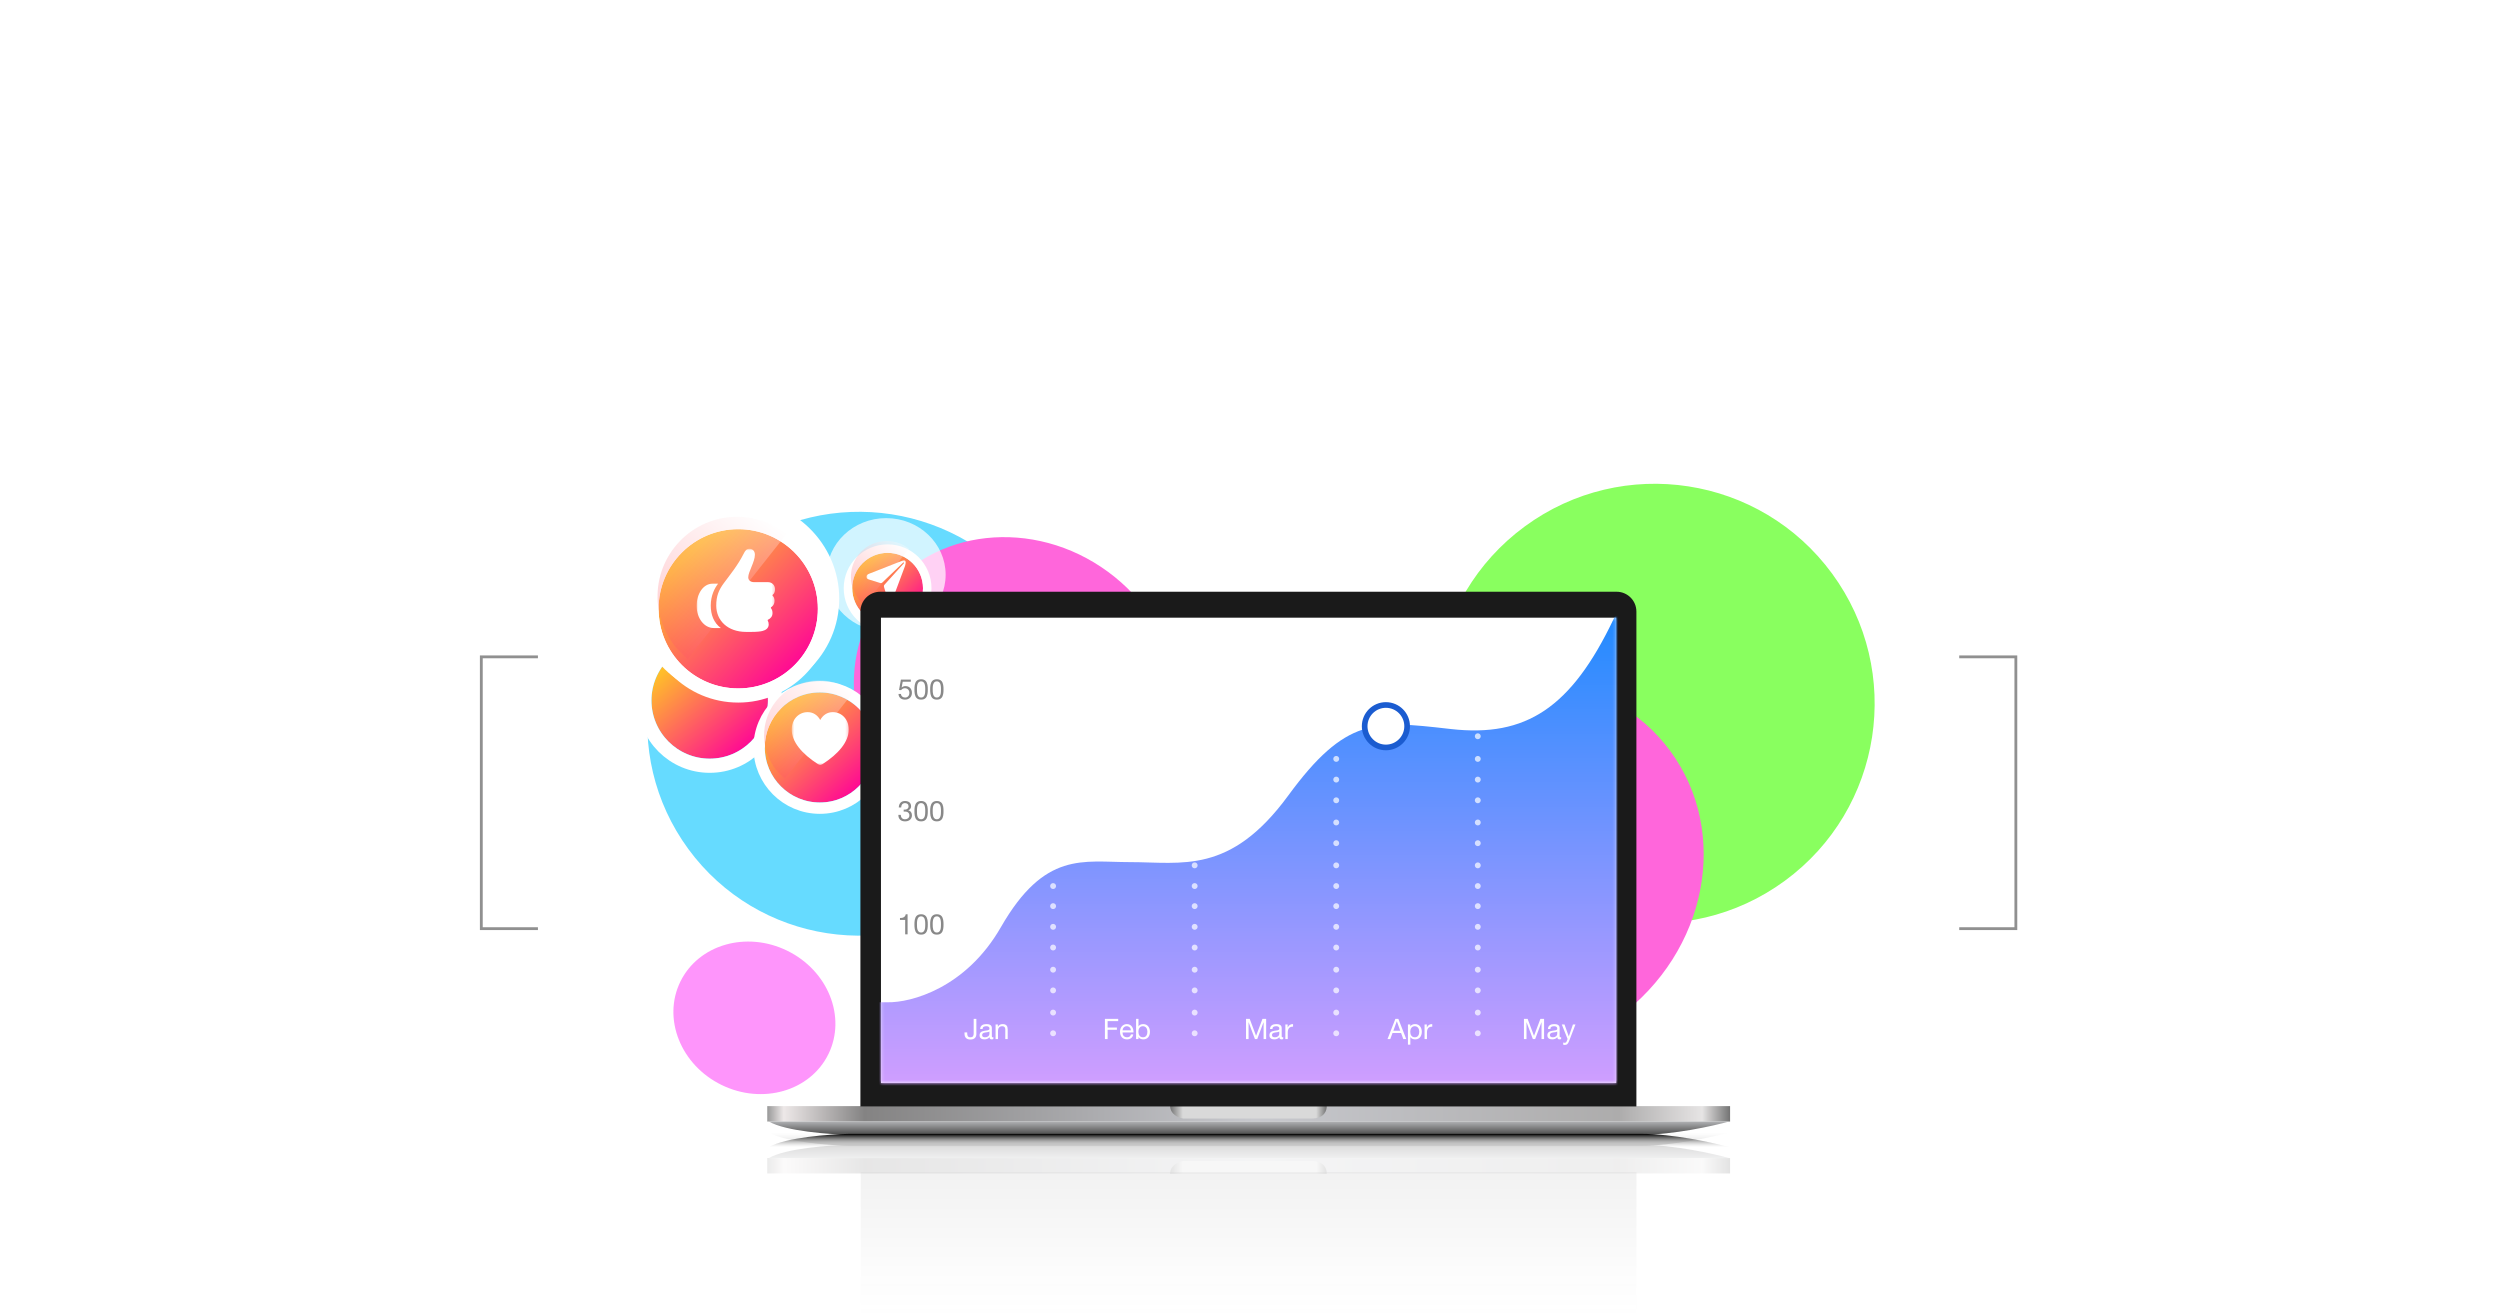
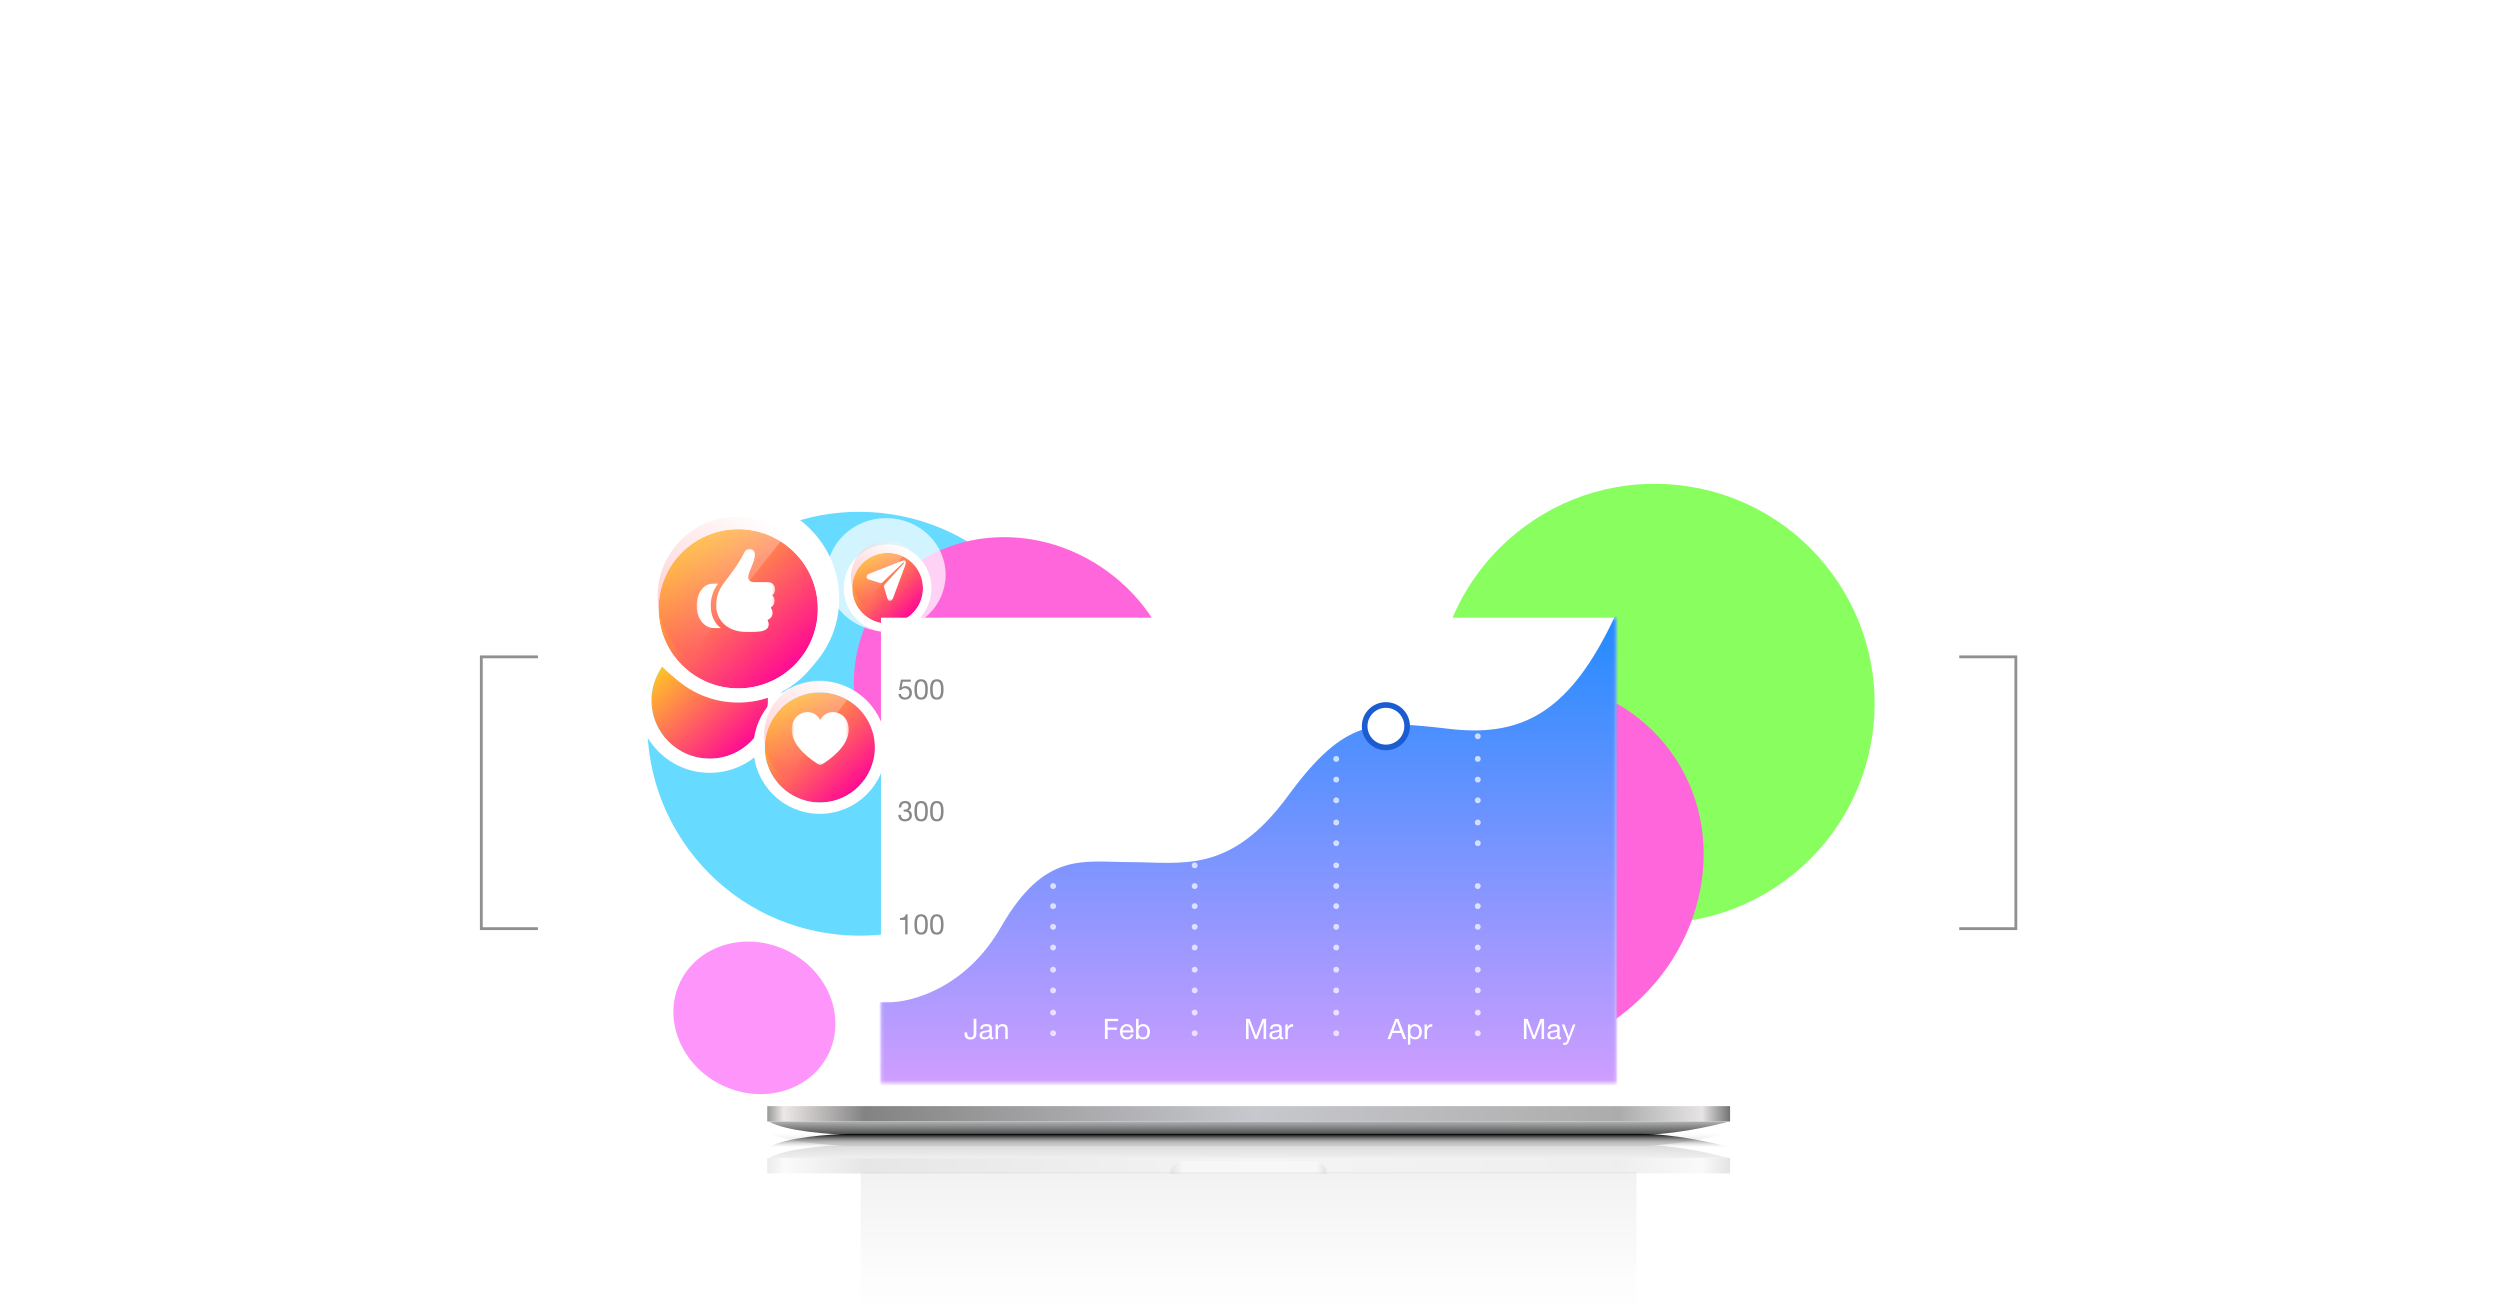
<svg xmlns="http://www.w3.org/2000/svg" width="883" height="464" viewBox="0 0 883 464" fill="none">
  <g clip-path="url(#clip0_262_113)">
    <mask id="mask0_262_113" style="mask-type:luminance" maskUnits="userSpaceOnUse" x="0" y="0" width="883" height="464">
      <path d="M883 0H0V464H883V0Z" fill="white" />
    </mask>
    <g mask="url(#mask0_262_113)">
      <g filter="url(#filter0_f_262_113)">
        <path d="M521.906 294.406C547.259 328.976 595.837 336.447 630.406 311.094C664.976 285.74 672.447 237.163 647.094 202.594C621.74 168.024 573.163 160.553 538.594 185.906C504.024 211.26 496.553 259.837 521.906 294.406Z" fill="#7DFF4E" fill-opacity="0.9" />
      </g>
      <g filter="url(#filter1_f_262_113)">
        <path d="M564.5 339.321C578.031 339.321 589 328.352 589 314.821C589 301.29 578.031 290.321 564.5 290.321C550.969 290.321 540 301.29 540 314.821C540 328.352 550.969 339.321 564.5 339.321Z" fill="url(#paint0_linear_262_113)" />
        <path d="M564.5 341.821C579.412 341.821 591.5 329.733 591.5 314.821C591.5 299.909 579.412 287.821 564.5 287.821C549.588 287.821 537.5 299.909 537.5 314.821C537.5 329.733 549.588 341.821 564.5 341.821Z" stroke="white" stroke-width="5" />
      </g>
      <g opacity="0.2">
        <path d="M611.067 414.47H271V409.02H611.067V414.47Z" fill="url(#paint1_linear_262_113)" />
        <path d="M610.677 409.02H271.583C277.501 405.594 292.996 404.478 300.004 404.348H579.532C591.056 404.348 605.097 407.462 610.677 409.02Z" fill="url(#paint2_linear_262_113)" />
        <g filter="url(#filter2_f_262_113)">
          <path d="M610.677 400H271.583C277.501 403.426 292.996 404.542 300.004 404.672H579.532C591.056 404.672 605.097 401.557 610.677 400Z" fill="url(#paint3_linear_262_113)" />
        </g>
        <path d="M468.578 414.567H413.295C413.295 411.53 416.345 410.317 417.869 410.09H463.322C467.838 410.09 468.707 413.075 468.578 414.567Z" fill="url(#paint4_linear_262_113)" />
        <path d="M304 466H578V414H304V466Z" fill="url(#paint5_linear_262_113)" fill-opacity="0.3" />
      </g>
      <g filter="url(#filter3_f_262_113)">
        <path d="M494.752 254.739C526.095 231.688 568.712 236.398 589.94 265.261C611.168 294.124 602.967 336.209 571.624 359.261C540.281 382.313 497.664 377.602 476.436 348.739C455.208 319.877 463.409 277.791 494.752 254.739Z" fill="#FF66DB" />
      </g>
      <g filter="url(#filter4_f_262_113)">
        <path d="M292.602 372.298C286.194 385.388 269.294 390.27 254.855 383.202C240.415 376.134 233.904 359.792 240.311 346.702C246.719 333.612 263.619 328.73 278.058 335.798C292.498 342.866 299.009 359.207 292.602 372.298Z" fill="#FE4FF8" fill-opacity="0.6" />
      </g>
      <g filter="url(#filter5_f_262_113)">
        <path d="M243.13 299.891C267.578 333.225 314.42 340.43 347.755 315.982C381.089 291.534 388.294 244.692 363.846 211.358C339.398 178.023 292.556 170.818 259.222 195.266C225.887 219.714 218.682 266.556 243.13 299.891Z" fill="#66DBFF" />
      </g>
      <g filter="url(#filter6_f_262_113)">
        <path d="M250.666 267.962C262.025 267.962 271.234 258.753 271.234 247.394C271.234 236.034 262.025 226.826 250.666 226.826C239.306 226.826 230.098 236.034 230.098 247.394C230.098 258.753 239.306 267.962 250.666 267.962Z" fill="url(#paint6_linear_262_113)" />
        <path d="M250.666 270.462C263.406 270.462 273.734 260.134 273.734 247.394C273.734 234.654 263.406 224.326 250.666 224.326C237.926 224.326 227.598 234.654 227.598 247.394C227.598 260.134 237.926 270.462 250.666 270.462Z" stroke="white" stroke-width="5" />
      </g>
      <g filter="url(#filter7_f_262_113)">
        <path d="M391.387 201.992C365.073 182.64 329.296 186.594 311.475 210.825C293.654 235.056 300.538 270.387 326.852 289.74C353.165 309.092 388.943 305.137 406.764 280.906C424.584 256.676 417.7 221.344 391.387 201.992Z" fill="#FF66DB" />
      </g>
      <g opacity="0.7" filter="url(#filter8_f_262_113)">
        <path d="M313 223C324.598 223 334 214.046 334 203C334 191.954 324.598 183 313 183C301.402 183 292 191.954 292 203C292 214.046 301.402 223 313 223Z" fill="white" />
      </g>
      <g filter="url(#filter9_f_262_113)">
        <path d="M260.32 246.705C280.257 246.705 296.419 230.919 296.419 211.445C296.419 191.972 280.257 176.185 260.32 176.185C240.383 176.185 224.221 191.972 224.221 211.445C224.221 230.919 240.383 246.705 260.32 246.705Z" fill="white" />
      </g>
      <g filter="url(#filter10_d_262_113)">
        <path d="M260.741 239.15C276.273 239.15 288.865 226.558 288.865 211.026C288.865 195.494 276.273 182.902 260.741 182.902C245.209 182.902 232.617 195.494 232.617 211.026C232.617 226.558 245.209 239.15 260.741 239.15Z" fill="url(#paint7_linear_262_113)" />
        <path d="M260.741 241.65C277.654 241.65 291.365 227.939 291.365 211.026C291.365 194.113 277.654 180.402 260.741 180.402C243.828 180.402 230.117 194.113 230.117 211.026C230.117 227.939 243.828 241.65 260.741 241.65Z" stroke="white" stroke-width="5" />
      </g>
      <path d="M238.308 193.208C228.673 205.392 230.74 223.078 242.923 232.713L277.812 188.593C265.629 178.959 247.942 181.025 238.308 193.208Z" fill="url(#paint8_linear_262_113)" fill-opacity="0.3" />
      <mask id="mask1_262_113" style="mask-type:luminance" maskUnits="userSpaceOnUse" x="246" y="193" width="28" height="32">
        <path d="M273.753 193.815H246.049V224.038H273.753V193.815Z" fill="white" />
      </mask>
      <g mask="url(#mask1_262_113)">
        <path d="M246.049 214.016C246.049 218.266 248.649 221.827 252.135 221.827H254.609C252.079 219.946 251.039 217.103 251.039 213.873C251.053 210.284 252.416 207.714 253.625 206.163H251.615C248.48 206.163 246.049 209.609 246.049 214.016ZM252.978 213.902C252.978 219.142 256.984 223.191 263.52 223.191H265.432C267.245 223.191 268.595 223.062 269.353 222.846C270.45 222.574 271.504 221.884 271.504 220.535C271.504 219.975 271.363 219.573 271.195 219.271C271.082 219.085 271.11 218.941 271.279 218.869C272.151 218.496 272.867 217.663 272.867 216.529C272.867 215.883 272.685 215.309 272.375 214.921C272.221 214.706 272.235 214.505 272.502 214.361C273.12 213.988 273.57 213.184 273.57 212.251C273.57 211.576 273.359 210.872 272.994 210.528C272.769 210.327 272.811 210.183 273.036 209.968C273.472 209.594 273.753 208.948 273.753 208.13C273.753 206.752 272.699 205.617 271.307 205.617H266.36C265.109 205.617 264.279 204.957 264.279 203.894C264.279 201.985 266.627 198.453 266.627 195.926C266.627 194.591 265.783 193.815 264.687 193.815C263.675 193.815 263.183 194.519 262.649 195.596C260.554 199.745 257.771 203.105 255.649 205.976C253.85 208.417 252.978 210.528 252.978 213.902Z" fill="white" />
      </g>
      <g filter="url(#filter11_d_262_113)">
        <path d="M289.569 279.447C300.308 279.447 309.013 270.741 309.013 260.003C309.013 249.265 300.308 240.559 289.569 240.559C278.831 240.559 270.125 249.265 270.125 260.003C270.125 270.741 278.831 279.447 289.569 279.447Z" fill="url(#paint9_linear_262_113)" />
        <path d="M289.569 281.447C301.412 281.447 311.013 271.846 311.013 260.003C311.013 248.16 301.412 238.559 289.569 238.559C277.726 238.559 268.125 248.16 268.125 260.003C268.125 271.846 277.726 281.447 289.569 281.447Z" stroke="white" stroke-width="4" />
      </g>
      <path d="M274.06 247.684C267.399 256.107 268.828 268.335 277.251 274.996L301.372 244.494C292.949 237.833 280.721 239.261 274.06 247.684Z" fill="url(#paint10_linear_262_113)" fill-opacity="0.3" />
      <mask id="mask2_262_113" style="mask-type:luminance" maskUnits="userSpaceOnUse" x="279" y="250" width="21" height="21">
        <path d="M299.777 250.903H279.629V270.212H299.777V250.903Z" fill="white" />
      </mask>
      <g mask="url(#mask2_262_113)">
        <path d="M289.704 270.212C289.917 270.212 290.221 270.069 290.444 269.937C296.156 266.273 299.778 262.008 299.778 257.672C299.778 254.069 297.313 251.524 294.127 251.524C292.149 251.524 290.627 252.623 289.704 254.303C288.801 252.633 287.259 251.524 285.28 251.524C282.095 251.524 279.629 254.069 279.629 257.672C279.629 262.008 283.251 266.273 288.973 269.937C289.186 270.069 289.491 270.212 289.704 270.212Z" fill="white" />
      </g>
      <g filter="url(#filter12_d_262_113)">
        <path d="M313.5 216.273C320.404 216.273 326 210.677 326 203.773C326 196.869 320.404 191.273 313.5 191.273C306.596 191.273 301 196.869 301 203.773C301 210.677 306.596 216.273 313.5 216.273Z" fill="url(#paint11_linear_262_113)" />
        <path d="M313.5 217.773C321.232 217.773 327.5 211.505 327.5 203.773C327.5 196.041 321.232 189.773 313.5 189.773C305.768 189.773 299.5 196.041 299.5 203.773C299.5 211.505 305.768 217.773 313.5 217.773Z" stroke="white" stroke-width="3" />
      </g>
      <path d="M303.263 195.884C298.93 201.364 299.859 209.318 305.339 213.651L321.029 193.809C315.55 189.476 307.596 190.405 303.263 195.884Z" fill="url(#paint12_linear_262_113)" fill-opacity="0.3" />
      <mask id="mask3_262_113" style="mask-type:luminance" maskUnits="userSpaceOnUse" x="306" y="197" width="14" height="16">
        <path d="M320 197.273H306V212.273H320V197.273Z" fill="white" />
      </mask>
      <g mask="url(#mask3_262_113)">
        <path d="M314.367 212.273C314.848 212.273 315.189 211.848 315.436 211.191L319.813 199.477C319.933 199.162 320 198.882 320 198.649C320 198.204 319.733 197.93 319.298 197.93C319.071 197.93 318.797 197.999 318.49 198.122L306.996 202.634C306.434 202.853 306 203.202 306 203.702C306 204.331 306.468 204.544 307.109 204.742L310.718 205.865C311.146 206.002 311.386 205.988 311.674 205.714L319.004 198.697C319.091 198.615 319.191 198.628 319.258 198.69C319.325 198.759 319.332 198.861 319.252 198.95L312.429 206.488C312.168 206.769 312.148 207.001 312.275 207.46L313.337 211.075C313.538 211.766 313.745 212.273 314.367 212.273Z" fill="white" />
      </g>
      <path d="M611.067 390.68H271V396.13H611.067V390.68Z" fill="url(#paint13_linear_262_113)" />
      <path d="M610.677 396.131H271.583C277.501 399.557 292.996 400.673 300.004 400.803H579.532C591.056 400.803 605.097 397.688 610.677 396.131Z" fill="url(#paint14_linear_262_113)" />
      <g filter="url(#filter13_f_262_113)">
        <path d="M610.677 405.15H271.583C277.501 401.724 292.996 400.608 300.004 400.479H579.532C591.056 400.479 605.097 403.593 610.677 405.15Z" fill="url(#paint15_linear_262_113)" />
      </g>
-       <path d="M468.578 390.583H413.295C413.295 393.62 416.345 394.833 417.869 395.06H463.322C467.838 395.06 468.707 392.076 468.578 390.583Z" fill="url(#paint16_linear_262_113)" />
-       <path d="M303.897 216C303.897 212.134 307.031 209 310.897 209H570.975C574.841 209 577.975 212.134 577.975 216V390.81H303.897V216Z" fill="#1A1A1A" />
      <path d="M570.858 218.166H311.157V382.541H570.858V218.166Z" fill="white" />
      <mask id="mask4_262_113" style="mask-type:alpha" maskUnits="userSpaceOnUse" x="311" y="218" width="260" height="165">
        <path d="M570.858 218.166H311.157V382.541H570.858V218.166Z" fill="white" />
      </mask>
      <g mask="url(#mask4_262_113)">
        <path d="M353.5 327.5C341.1 349.1 321.667 354.167 313.5 354H310V383.5L578 390.5C582.667 320 586.703 183.424 570 218.5C555 250 539 260.5 512.5 257.5L511.7 257.409C485.786 254.473 475.293 253.283 455 281C434.5 309 417.5 304.5 399 304.5C382.553 304.5 369 300.5 353.5 327.5Z" fill="url(#paint17_linear_262_113)" />
      </g>
      <path d="M344.853 365.22C344.853 365.46 344.817 365.697 344.743 365.93C344.677 366.163 344.56 366.373 344.393 366.56C344.233 366.74 344.017 366.887 343.743 367C343.477 367.107 343.143 367.16 342.743 367.16C342.077 367.16 341.563 366.987 341.203 366.64C340.843 366.287 340.663 365.77 340.663 365.09V364.65H341.613V364.95C341.613 365.157 341.63 365.347 341.663 365.52C341.697 365.693 341.753 365.843 341.833 365.97C341.92 366.097 342.037 366.197 342.183 366.27C342.337 366.337 342.53 366.37 342.763 366.37C343.197 366.37 343.493 366.253 343.653 366.02C343.82 365.787 343.903 365.473 343.903 365.08V359.86H344.853V365.22ZM350.849 366.98C350.702 367.067 350.499 367.11 350.239 367.11C350.019 367.11 349.842 367.05 349.709 366.93C349.582 366.803 349.519 366.6 349.519 366.32C349.286 366.6 349.012 366.803 348.699 366.93C348.392 367.05 348.059 367.11 347.699 367.11C347.466 367.11 347.242 367.083 347.029 367.03C346.822 366.977 346.642 366.893 346.489 366.78C346.336 366.667 346.212 366.52 346.119 366.34C346.032 366.153 345.989 365.93 345.989 365.67C345.989 365.377 346.039 365.137 346.139 364.95C346.239 364.763 346.369 364.613 346.529 364.5C346.696 364.38 346.882 364.29 347.089 364.23C347.302 364.17 347.519 364.12 347.739 364.08C347.972 364.033 348.192 364 348.399 363.98C348.612 363.953 348.799 363.92 348.959 363.88C349.119 363.833 349.246 363.77 349.339 363.69C349.432 363.603 349.479 363.48 349.479 363.32C349.479 363.133 349.442 362.983 349.369 362.87C349.302 362.757 349.212 362.67 349.099 362.61C348.992 362.55 348.869 362.51 348.729 362.49C348.596 362.47 348.462 362.46 348.329 362.46C347.969 362.46 347.669 362.53 347.429 362.67C347.189 362.803 347.059 363.06 347.039 363.44H346.189C346.202 363.12 346.269 362.85 346.389 362.63C346.509 362.41 346.669 362.233 346.869 362.1C347.069 361.96 347.296 361.86 347.549 361.8C347.809 361.74 348.086 361.71 348.379 361.71C348.612 361.71 348.842 361.727 349.069 361.76C349.302 361.793 349.512 361.863 349.699 361.97C349.886 362.07 350.036 362.213 350.149 362.4C350.262 362.587 350.319 362.83 350.319 363.13V365.79C350.319 365.99 350.329 366.137 350.349 366.23C350.376 366.323 350.456 366.37 350.589 366.37C350.662 366.37 350.749 366.353 350.849 366.32V366.98ZM349.469 364.33C349.362 364.41 349.222 364.47 349.049 364.51C348.876 364.543 348.692 364.573 348.499 364.6C348.312 364.62 348.122 364.647 347.929 364.68C347.736 364.707 347.562 364.753 347.409 364.82C347.256 364.887 347.129 364.983 347.029 365.11C346.936 365.23 346.889 365.397 346.889 365.61C346.889 365.75 346.916 365.87 346.969 365.97C347.029 366.063 347.102 366.14 347.189 366.2C347.282 366.26 347.389 366.303 347.509 366.33C347.629 366.357 347.756 366.37 347.889 366.37C348.169 366.37 348.409 366.333 348.609 366.26C348.809 366.18 348.972 366.083 349.099 365.97C349.226 365.85 349.319 365.723 349.379 365.59C349.439 365.45 349.469 365.32 349.469 365.2V364.33ZM351.64 361.83H352.44V362.65H352.46C352.813 362.023 353.373 361.71 354.14 361.71C354.48 361.71 354.763 361.757 354.99 361.85C355.217 361.943 355.4 362.073 355.54 362.24C355.68 362.407 355.777 362.607 355.83 362.84C355.89 363.067 355.92 363.32 355.92 363.6V367H355.07V363.5C355.07 363.18 354.977 362.927 354.79 362.74C354.603 362.553 354.347 362.46 354.02 362.46C353.76 362.46 353.533 362.5 353.34 362.58C353.153 362.66 352.997 362.773 352.87 362.92C352.743 363.067 352.647 363.24 352.58 363.44C352.52 363.633 352.49 363.847 352.49 364.08V367H351.64V361.83Z" fill="white" />
      <path d="M320.56 330H319.71V324.92H317.87V324.24C318.11 324.24 318.343 324.223 318.57 324.19C318.797 324.15 319 324.08 319.18 323.98C319.367 323.88 319.523 323.743 319.65 323.57C319.777 323.397 319.863 323.177 319.91 322.91H320.56V330ZM323.877 326.51C323.877 326.777 323.883 327.077 323.897 327.41C323.917 327.737 323.97 328.047 324.057 328.34C324.15 328.627 324.297 328.87 324.497 329.07C324.697 329.27 324.977 329.37 325.337 329.37C325.697 329.37 325.977 329.27 326.177 329.07C326.377 328.87 326.52 328.627 326.607 328.34C326.7 328.047 326.753 327.737 326.767 327.41C326.787 327.077 326.797 326.777 326.797 326.51C326.797 326.337 326.793 326.147 326.787 325.94C326.787 325.727 326.77 325.517 326.737 325.31C326.71 325.097 326.667 324.89 326.607 324.69C326.553 324.49 326.47 324.317 326.357 324.17C326.25 324.017 326.113 323.893 325.947 323.8C325.78 323.707 325.577 323.66 325.337 323.66C325.097 323.66 324.893 323.707 324.727 323.8C324.56 323.893 324.42 324.017 324.307 324.17C324.2 324.317 324.117 324.49 324.057 324.69C324.003 324.89 323.96 325.097 323.927 325.31C323.9 325.517 323.883 325.727 323.877 325.94C323.877 326.147 323.877 326.337 323.877 326.51ZM322.977 326.52C322.977 326.26 322.983 325.99 322.997 325.71C323.01 325.43 323.043 325.157 323.097 324.89C323.15 324.623 323.227 324.37 323.327 324.13C323.427 323.89 323.563 323.68 323.737 323.5C323.91 323.32 324.127 323.177 324.387 323.07C324.653 322.963 324.97 322.91 325.337 322.91C325.703 322.91 326.017 322.963 326.277 323.07C326.543 323.177 326.763 323.32 326.937 323.5C327.11 323.68 327.247 323.89 327.347 324.13C327.447 324.37 327.523 324.623 327.577 324.89C327.63 325.157 327.663 325.43 327.677 325.71C327.69 325.99 327.697 326.26 327.697 326.52C327.697 326.78 327.69 327.05 327.677 327.33C327.663 327.61 327.63 327.883 327.577 328.15C327.523 328.417 327.447 328.67 327.347 328.91C327.247 329.143 327.11 329.35 326.937 329.53C326.763 329.71 326.547 329.853 326.287 329.96C326.027 330.06 325.71 330.11 325.337 330.11C324.97 330.11 324.653 330.06 324.387 329.96C324.127 329.853 323.91 329.71 323.737 329.53C323.563 329.35 323.427 329.143 323.327 328.91C323.227 328.67 323.15 328.417 323.097 328.15C323.043 327.883 323.01 327.61 322.997 327.33C322.983 327.05 322.977 326.78 322.977 326.52ZM329.433 326.51C329.433 326.777 329.44 327.077 329.453 327.41C329.473 327.737 329.527 328.047 329.613 328.34C329.707 328.627 329.853 328.87 330.053 329.07C330.253 329.27 330.533 329.37 330.893 329.37C331.253 329.37 331.533 329.27 331.733 329.07C331.933 328.87 332.077 328.627 332.163 328.34C332.257 328.047 332.31 327.737 332.323 327.41C332.343 327.077 332.353 326.777 332.353 326.51C332.353 326.337 332.35 326.147 332.343 325.94C332.343 325.727 332.327 325.517 332.293 325.31C332.267 325.097 332.223 324.89 332.163 324.69C332.11 324.49 332.027 324.317 331.913 324.17C331.807 324.017 331.67 323.893 331.503 323.8C331.337 323.707 331.133 323.66 330.893 323.66C330.653 323.66 330.45 323.707 330.283 323.8C330.117 323.893 329.977 324.017 329.863 324.17C329.757 324.317 329.673 324.49 329.613 324.69C329.56 324.89 329.517 325.097 329.483 325.31C329.457 325.517 329.44 325.727 329.433 325.94C329.433 326.147 329.433 326.337 329.433 326.51ZM328.533 326.52C328.533 326.26 328.54 325.99 328.553 325.71C328.567 325.43 328.6 325.157 328.653 324.89C328.707 324.623 328.783 324.37 328.883 324.13C328.983 323.89 329.12 323.68 329.293 323.5C329.467 323.32 329.683 323.177 329.943 323.07C330.21 322.963 330.527 322.91 330.893 322.91C331.26 322.91 331.573 322.963 331.833 323.07C332.1 323.177 332.32 323.32 332.493 323.5C332.667 323.68 332.803 323.89 332.903 324.13C333.003 324.37 333.08 324.623 333.133 324.89C333.187 325.157 333.22 325.43 333.233 325.71C333.247 325.99 333.253 326.26 333.253 326.52C333.253 326.78 333.247 327.05 333.233 327.33C333.22 327.61 333.187 327.883 333.133 328.15C333.08 328.417 333.003 328.67 332.903 328.91C332.803 329.143 332.667 329.35 332.493 329.53C332.32 329.71 332.103 329.853 331.843 329.96C331.583 330.06 331.267 330.11 330.893 330.11C330.527 330.11 330.21 330.06 329.943 329.96C329.683 329.853 329.467 329.71 329.293 329.53C329.12 329.35 328.983 329.143 328.883 328.91C328.783 328.67 328.707 328.417 328.653 328.15C328.6 327.883 328.567 327.61 328.553 327.33C328.54 327.05 328.533 326.78 328.533 326.52Z" fill="#888888" />
      <path d="M319.18 285.95C319.213 285.957 319.243 285.96 319.27 285.96C319.303 285.96 319.337 285.96 319.37 285.96H319.55C319.73 285.96 319.9 285.937 320.06 285.89C320.227 285.837 320.37 285.763 320.49 285.67C320.617 285.57 320.717 285.447 320.79 285.3C320.863 285.153 320.9 284.987 320.9 284.8C320.9 284.42 320.78 284.137 320.54 283.95C320.3 283.757 320 283.66 319.64 283.66C319.413 283.66 319.213 283.703 319.04 283.79C318.873 283.87 318.733 283.98 318.62 284.12C318.513 284.26 318.433 284.423 318.38 284.61C318.327 284.797 318.3 284.993 318.3 285.2H317.45C317.463 284.86 317.517 284.55 317.61 284.27C317.71 283.99 317.85 283.75 318.03 283.55C318.21 283.35 318.433 283.193 318.7 283.08C318.973 282.967 319.287 282.91 319.64 282.91C319.947 282.91 320.23 282.95 320.49 283.03C320.757 283.103 320.987 283.217 321.18 283.37C321.373 283.523 321.523 283.72 321.63 283.96C321.743 284.2 321.8 284.483 321.8 284.81C321.8 285.13 321.707 285.413 321.52 285.66C321.333 285.907 321.1 286.093 320.82 286.22V286.24C321.253 286.333 321.573 286.537 321.78 286.85C321.993 287.163 322.1 287.533 322.1 287.96C322.1 288.313 322.033 288.627 321.9 288.9C321.773 289.167 321.6 289.39 321.38 289.57C321.16 289.75 320.9 289.887 320.6 289.98C320.307 290.067 319.993 290.11 319.66 290.11C319.3 290.11 318.973 290.06 318.68 289.96C318.387 289.86 318.137 289.713 317.93 289.52C317.723 289.32 317.563 289.077 317.45 288.79C317.343 288.503 317.293 288.177 317.3 287.81H318.15C318.163 288.27 318.297 288.647 318.55 288.94C318.803 289.227 319.173 289.37 319.66 289.37C319.867 289.37 320.063 289.34 320.25 289.28C320.437 289.213 320.6 289.123 320.74 289.01C320.88 288.89 320.99 288.747 321.07 288.58C321.157 288.407 321.2 288.213 321.2 288C321.2 287.78 321.16 287.587 321.08 287.42C321 287.247 320.893 287.103 320.76 286.99C320.627 286.87 320.467 286.783 320.28 286.73C320.1 286.67 319.903 286.64 319.69 286.64C319.51 286.64 319.34 286.65 319.18 286.67V285.95ZM323.877 286.51C323.877 286.777 323.883 287.077 323.897 287.41C323.917 287.737 323.97 288.047 324.057 288.34C324.15 288.627 324.297 288.87 324.497 289.07C324.697 289.27 324.977 289.37 325.337 289.37C325.697 289.37 325.977 289.27 326.177 289.07C326.377 288.87 326.52 288.627 326.607 288.34C326.7 288.047 326.753 287.737 326.767 287.41C326.787 287.077 326.797 286.777 326.797 286.51C326.797 286.337 326.793 286.147 326.787 285.94C326.787 285.727 326.77 285.517 326.737 285.31C326.71 285.097 326.667 284.89 326.607 284.69C326.553 284.49 326.47 284.317 326.357 284.17C326.25 284.017 326.113 283.893 325.947 283.8C325.78 283.707 325.577 283.66 325.337 283.66C325.097 283.66 324.893 283.707 324.727 283.8C324.56 283.893 324.42 284.017 324.307 284.17C324.2 284.317 324.117 284.49 324.057 284.69C324.003 284.89 323.96 285.097 323.927 285.31C323.9 285.517 323.883 285.727 323.877 285.94C323.877 286.147 323.877 286.337 323.877 286.51ZM322.977 286.52C322.977 286.26 322.983 285.99 322.997 285.71C323.01 285.43 323.043 285.157 323.097 284.89C323.15 284.623 323.227 284.37 323.327 284.13C323.427 283.89 323.563 283.68 323.737 283.5C323.91 283.32 324.127 283.177 324.387 283.07C324.653 282.963 324.97 282.91 325.337 282.91C325.703 282.91 326.017 282.963 326.277 283.07C326.543 283.177 326.763 283.32 326.937 283.5C327.11 283.68 327.247 283.89 327.347 284.13C327.447 284.37 327.523 284.623 327.577 284.89C327.63 285.157 327.663 285.43 327.677 285.71C327.69 285.99 327.697 286.26 327.697 286.52C327.697 286.78 327.69 287.05 327.677 287.33C327.663 287.61 327.63 287.883 327.577 288.15C327.523 288.417 327.447 288.67 327.347 288.91C327.247 289.143 327.11 289.35 326.937 289.53C326.763 289.71 326.547 289.853 326.287 289.96C326.027 290.06 325.71 290.11 325.337 290.11C324.97 290.11 324.653 290.06 324.387 289.96C324.127 289.853 323.91 289.71 323.737 289.53C323.563 289.35 323.427 289.143 323.327 288.91C323.227 288.67 323.15 288.417 323.097 288.15C323.043 287.883 323.01 287.61 322.997 287.33C322.983 287.05 322.977 286.78 322.977 286.52ZM329.433 286.51C329.433 286.777 329.44 287.077 329.453 287.41C329.473 287.737 329.527 288.047 329.613 288.34C329.707 288.627 329.853 288.87 330.053 289.07C330.253 289.27 330.533 289.37 330.893 289.37C331.253 289.37 331.533 289.27 331.733 289.07C331.933 288.87 332.077 288.627 332.163 288.34C332.257 288.047 332.31 287.737 332.323 287.41C332.343 287.077 332.353 286.777 332.353 286.51C332.353 286.337 332.35 286.147 332.343 285.94C332.343 285.727 332.327 285.517 332.293 285.31C332.267 285.097 332.223 284.89 332.163 284.69C332.11 284.49 332.027 284.317 331.913 284.17C331.807 284.017 331.67 283.893 331.503 283.8C331.337 283.707 331.133 283.66 330.893 283.66C330.653 283.66 330.45 283.707 330.283 283.8C330.117 283.893 329.977 284.017 329.863 284.17C329.757 284.317 329.673 284.49 329.613 284.69C329.56 284.89 329.517 285.097 329.483 285.31C329.457 285.517 329.44 285.727 329.433 285.94C329.433 286.147 329.433 286.337 329.433 286.51ZM328.533 286.52C328.533 286.26 328.54 285.99 328.553 285.71C328.567 285.43 328.6 285.157 328.653 284.89C328.707 284.623 328.783 284.37 328.883 284.13C328.983 283.89 329.12 283.68 329.293 283.5C329.467 283.32 329.683 283.177 329.943 283.07C330.21 282.963 330.527 282.91 330.893 282.91C331.26 282.91 331.573 282.963 331.833 283.07C332.1 283.177 332.32 283.32 332.493 283.5C332.667 283.68 332.803 283.89 332.903 284.13C333.003 284.37 333.08 284.623 333.133 284.89C333.187 285.157 333.22 285.43 333.233 285.71C333.247 285.99 333.253 286.26 333.253 286.52C333.253 286.78 333.247 287.05 333.233 287.33C333.22 287.61 333.187 287.883 333.133 288.15C333.08 288.417 333.003 288.67 332.903 288.91C332.803 289.143 332.667 289.35 332.493 289.53C332.32 289.71 332.103 289.853 331.843 289.96C331.583 290.06 331.267 290.11 330.893 290.11C330.527 290.11 330.21 290.06 329.943 289.96C329.683 289.853 329.467 289.71 329.293 289.53C329.12 289.35 328.983 289.143 328.883 288.91C328.783 288.67 328.707 288.417 328.653 288.15C328.6 287.883 328.567 287.61 328.553 287.33C328.54 287.05 328.533 286.78 328.533 286.52Z" fill="#888888" />
      <path d="M321.7 240.78H318.84L318.46 242.82L318.48 242.84C318.633 242.667 318.83 242.54 319.07 242.46C319.317 242.373 319.56 242.33 319.8 242.33C320.113 242.33 320.41 242.38 320.69 242.48C320.97 242.58 321.213 242.733 321.42 242.94C321.627 243.14 321.79 243.393 321.91 243.7C322.03 244 322.09 244.353 322.09 244.76C322.09 245.06 322.037 245.353 321.93 245.64C321.83 245.92 321.677 246.17 321.47 246.39C321.263 246.61 321.003 246.787 320.69 246.92C320.383 247.047 320.023 247.11 319.61 247.11C319.303 247.11 319.013 247.067 318.74 246.98C318.473 246.887 318.237 246.757 318.03 246.59C317.823 246.417 317.66 246.203 317.54 245.95C317.42 245.697 317.357 245.41 317.35 245.09H318.2C318.213 245.27 318.257 245.44 318.33 245.6C318.41 245.753 318.513 245.89 318.64 246.01C318.773 246.123 318.927 246.213 319.1 246.28C319.28 246.34 319.477 246.37 319.69 246.37C319.89 246.37 320.08 246.337 320.26 246.27C320.447 246.197 320.607 246.09 320.74 245.95C320.88 245.81 320.99 245.637 321.07 245.43C321.15 245.217 321.19 244.97 321.19 244.69C321.19 244.457 321.15 244.243 321.07 244.05C320.997 243.85 320.89 243.68 320.75 243.54C320.61 243.393 320.44 243.28 320.24 243.2C320.047 243.12 319.83 243.08 319.59 243.08C319.31 243.08 319.06 243.143 318.84 243.27C318.627 243.39 318.437 243.55 318.27 243.75L317.54 243.71L318.2 240.03H321.7V240.78ZM323.877 243.51C323.877 243.777 323.883 244.077 323.897 244.41C323.917 244.737 323.97 245.047 324.057 245.34C324.15 245.627 324.297 245.87 324.497 246.07C324.697 246.27 324.977 246.37 325.337 246.37C325.697 246.37 325.977 246.27 326.177 246.07C326.377 245.87 326.52 245.627 326.607 245.34C326.7 245.047 326.753 244.737 326.767 244.41C326.787 244.077 326.797 243.777 326.797 243.51C326.797 243.337 326.793 243.147 326.787 242.94C326.787 242.727 326.77 242.517 326.737 242.31C326.71 242.097 326.667 241.89 326.607 241.69C326.553 241.49 326.47 241.317 326.357 241.17C326.25 241.017 326.113 240.893 325.947 240.8C325.78 240.707 325.577 240.66 325.337 240.66C325.097 240.66 324.893 240.707 324.727 240.8C324.56 240.893 324.42 241.017 324.307 241.17C324.2 241.317 324.117 241.49 324.057 241.69C324.003 241.89 323.96 242.097 323.927 242.31C323.9 242.517 323.883 242.727 323.877 242.94C323.877 243.147 323.877 243.337 323.877 243.51ZM322.977 243.52C322.977 243.26 322.983 242.99 322.997 242.71C323.01 242.43 323.043 242.157 323.097 241.89C323.15 241.623 323.227 241.37 323.327 241.13C323.427 240.89 323.563 240.68 323.737 240.5C323.91 240.32 324.127 240.177 324.387 240.07C324.653 239.963 324.97 239.91 325.337 239.91C325.703 239.91 326.017 239.963 326.277 240.07C326.543 240.177 326.763 240.32 326.937 240.5C327.11 240.68 327.247 240.89 327.347 241.13C327.447 241.37 327.523 241.623 327.577 241.89C327.63 242.157 327.663 242.43 327.677 242.71C327.69 242.99 327.697 243.26 327.697 243.52C327.697 243.78 327.69 244.05 327.677 244.33C327.663 244.61 327.63 244.883 327.577 245.15C327.523 245.417 327.447 245.67 327.347 245.91C327.247 246.143 327.11 246.35 326.937 246.53C326.763 246.71 326.547 246.853 326.287 246.96C326.027 247.06 325.71 247.11 325.337 247.11C324.97 247.11 324.653 247.06 324.387 246.96C324.127 246.853 323.91 246.71 323.737 246.53C323.563 246.35 323.427 246.143 323.327 245.91C323.227 245.67 323.15 245.417 323.097 245.15C323.043 244.883 323.01 244.61 322.997 244.33C322.983 244.05 322.977 243.78 322.977 243.52ZM329.433 243.51C329.433 243.777 329.44 244.077 329.453 244.41C329.473 244.737 329.527 245.047 329.613 245.34C329.707 245.627 329.853 245.87 330.053 246.07C330.253 246.27 330.533 246.37 330.893 246.37C331.253 246.37 331.533 246.27 331.733 246.07C331.933 245.87 332.077 245.627 332.163 245.34C332.257 245.047 332.31 244.737 332.323 244.41C332.343 244.077 332.353 243.777 332.353 243.51C332.353 243.337 332.35 243.147 332.343 242.94C332.343 242.727 332.327 242.517 332.293 242.31C332.267 242.097 332.223 241.89 332.163 241.69C332.11 241.49 332.027 241.317 331.913 241.17C331.807 241.017 331.67 240.893 331.503 240.8C331.337 240.707 331.133 240.66 330.893 240.66C330.653 240.66 330.45 240.707 330.283 240.8C330.117 240.893 329.977 241.017 329.863 241.17C329.757 241.317 329.673 241.49 329.613 241.69C329.56 241.89 329.517 242.097 329.483 242.31C329.457 242.517 329.44 242.727 329.433 242.94C329.433 243.147 329.433 243.337 329.433 243.51ZM328.533 243.52C328.533 243.26 328.54 242.99 328.553 242.71C328.567 242.43 328.6 242.157 328.653 241.89C328.707 241.623 328.783 241.37 328.883 241.13C328.983 240.89 329.12 240.68 329.293 240.5C329.467 240.32 329.683 240.177 329.943 240.07C330.21 239.963 330.527 239.91 330.893 239.91C331.26 239.91 331.573 239.963 331.833 240.07C332.1 240.177 332.32 240.32 332.493 240.5C332.667 240.68 332.803 240.89 332.903 241.13C333.003 241.37 333.08 241.623 333.133 241.89C333.187 242.157 333.22 242.43 333.233 242.71C333.247 242.99 333.253 243.26 333.253 243.52C333.253 243.78 333.247 244.05 333.233 244.33C333.22 244.61 333.187 244.883 333.133 245.15C333.08 245.417 333.003 245.67 332.903 245.91C332.803 246.143 332.667 246.35 332.493 246.53C332.32 246.71 332.103 246.853 331.843 246.96C331.583 247.06 331.267 247.11 330.893 247.11C330.527 247.11 330.21 247.06 329.943 246.96C329.683 246.853 329.467 246.71 329.293 246.53C329.12 246.35 328.983 246.143 328.883 245.91C328.783 245.67 328.707 245.417 328.653 245.15C328.6 244.883 328.567 244.61 328.553 244.33C328.54 244.05 328.533 243.78 328.533 243.52Z" fill="#888888" />
      <path d="M440.094 359.86H441.394L443.644 365.86L445.904 359.86H447.204V367H446.304V361.06H446.284L444.054 367H443.244L441.014 361.06H440.994V367H440.094V359.86ZM453.225 366.98C453.078 367.067 452.875 367.11 452.615 367.11C452.395 367.11 452.218 367.05 452.085 366.93C451.958 366.803 451.895 366.6 451.895 366.32C451.662 366.6 451.388 366.803 451.075 366.93C450.768 367.05 450.435 367.11 450.075 367.11C449.842 367.11 449.618 367.083 449.405 367.03C449.198 366.977 449.018 366.893 448.865 366.78C448.712 366.667 448.588 366.52 448.495 366.34C448.408 366.153 448.365 365.93 448.365 365.67C448.365 365.377 448.415 365.137 448.515 364.95C448.615 364.763 448.745 364.613 448.905 364.5C449.072 364.38 449.258 364.29 449.465 364.23C449.678 364.17 449.895 364.12 450.115 364.08C450.348 364.033 450.568 364 450.775 363.98C450.988 363.953 451.175 363.92 451.335 363.88C451.495 363.833 451.622 363.77 451.715 363.69C451.808 363.603 451.855 363.48 451.855 363.32C451.855 363.133 451.818 362.983 451.745 362.87C451.678 362.757 451.588 362.67 451.475 362.61C451.368 362.55 451.245 362.51 451.105 362.49C450.972 362.47 450.838 362.46 450.705 362.46C450.345 362.46 450.045 362.53 449.805 362.67C449.565 362.803 449.435 363.06 449.415 363.44H448.565C448.578 363.12 448.645 362.85 448.765 362.63C448.885 362.41 449.045 362.233 449.245 362.1C449.445 361.96 449.672 361.86 449.925 361.8C450.185 361.74 450.462 361.71 450.755 361.71C450.988 361.71 451.218 361.727 451.445 361.76C451.678 361.793 451.888 361.863 452.075 361.97C452.262 362.07 452.412 362.213 452.525 362.4C452.638 362.587 452.695 362.83 452.695 363.13V365.79C452.695 365.99 452.705 366.137 452.725 366.23C452.752 366.323 452.832 366.37 452.965 366.37C453.038 366.37 453.125 366.353 453.225 366.32V366.98ZM451.845 364.33C451.738 364.41 451.598 364.47 451.425 364.51C451.252 364.543 451.068 364.573 450.875 364.6C450.688 364.62 450.498 364.647 450.305 364.68C450.112 364.707 449.938 364.753 449.785 364.82C449.632 364.887 449.505 364.983 449.405 365.11C449.312 365.23 449.265 365.397 449.265 365.61C449.265 365.75 449.292 365.87 449.345 365.97C449.405 366.063 449.478 366.14 449.565 366.2C449.658 366.26 449.765 366.303 449.885 366.33C450.005 366.357 450.132 366.37 450.265 366.37C450.545 366.37 450.785 366.333 450.985 366.26C451.185 366.18 451.348 366.083 451.475 365.97C451.602 365.85 451.695 365.723 451.755 365.59C451.815 365.45 451.845 365.32 451.845 365.2V364.33ZM453.986 361.83H454.786V362.92H454.806C455.013 362.5 455.266 362.19 455.566 361.99C455.866 361.79 456.246 361.697 456.706 361.71V362.61C456.366 362.61 456.076 362.657 455.836 362.75C455.596 362.843 455.403 362.98 455.256 363.16C455.109 363.34 455.003 363.56 454.936 363.82C454.869 364.073 454.836 364.367 454.836 364.7V367H453.986V361.83Z" fill="white" />
      <path d="M390.259 359.86H394.949V360.66H391.209V362.93H394.489V363.73H391.209V367H390.259V359.86ZM399.452 363.92C399.438 363.72 399.392 363.53 399.312 363.35C399.238 363.17 399.135 363.017 399.002 362.89C398.875 362.757 398.722 362.653 398.542 362.58C398.368 362.5 398.175 362.46 397.962 362.46C397.742 362.46 397.542 362.5 397.362 362.58C397.188 362.653 397.038 362.757 396.912 362.89C396.785 363.023 396.685 363.18 396.612 363.36C396.538 363.533 396.495 363.72 396.482 363.92H399.452ZM400.272 365.36C400.158 365.94 399.908 366.377 399.522 366.67C399.135 366.963 398.648 367.11 398.062 367.11C397.648 367.11 397.288 367.043 396.982 366.91C396.682 366.777 396.428 366.59 396.222 366.35C396.015 366.11 395.858 365.823 395.752 365.49C395.652 365.157 395.595 364.793 395.582 364.4C395.582 364.007 395.642 363.647 395.762 363.32C395.882 362.993 396.048 362.71 396.262 362.47C396.482 362.23 396.738 362.043 397.032 361.91C397.332 361.777 397.658 361.71 398.012 361.71C398.472 361.71 398.852 361.807 399.152 362C399.458 362.187 399.702 362.427 399.882 362.72C400.068 363.013 400.195 363.333 400.262 363.68C400.335 364.027 400.365 364.357 400.352 364.67H396.482C396.475 364.897 396.502 365.113 396.562 365.32C396.622 365.52 396.718 365.7 396.852 365.86C396.985 366.013 397.155 366.137 397.362 366.23C397.568 366.323 397.812 366.37 398.092 366.37C398.452 366.37 398.745 366.287 398.972 366.12C399.205 365.953 399.358 365.7 399.432 365.36H400.272ZM401.263 359.86H402.113V362.53H402.133C402.273 362.243 402.493 362.037 402.793 361.91C403.093 361.777 403.423 361.71 403.783 361.71C404.183 361.71 404.529 361.783 404.823 361.93C405.123 362.077 405.369 362.277 405.563 362.53C405.763 362.777 405.913 363.063 406.013 363.39C406.113 363.717 406.163 364.063 406.163 364.43C406.163 364.797 406.113 365.143 406.013 365.47C405.919 365.797 405.773 366.083 405.573 366.33C405.379 366.57 405.133 366.76 404.833 366.9C404.539 367.04 404.196 367.11 403.803 367.11C403.676 367.11 403.533 367.097 403.373 367.07C403.219 367.043 403.066 367 402.913 366.94C402.759 366.88 402.613 366.8 402.473 366.7C402.339 366.593 402.226 366.463 402.133 366.31H402.113V367H401.263V359.86ZM405.263 364.37C405.263 364.13 405.229 363.897 405.163 363.67C405.103 363.437 405.006 363.23 404.873 363.05C404.746 362.87 404.579 362.727 404.373 362.62C404.173 362.513 403.936 362.46 403.663 362.46C403.376 362.46 403.133 362.517 402.933 362.63C402.733 362.743 402.569 362.893 402.443 363.08C402.316 363.26 402.223 363.467 402.163 363.7C402.109 363.933 402.083 364.17 402.083 364.41C402.083 364.663 402.113 364.91 402.173 365.15C402.233 365.383 402.326 365.59 402.453 365.77C402.586 365.95 402.756 366.097 402.963 366.21C403.169 366.317 403.419 366.37 403.713 366.37C404.006 366.37 404.249 366.313 404.443 366.2C404.643 366.087 404.803 365.937 404.923 365.75C405.043 365.563 405.129 365.35 405.183 365.11C405.236 364.87 405.263 364.623 405.263 364.37Z" fill="white" />
      <path d="M492.139 364.05H494.559L493.369 360.72H493.349L492.139 364.05ZM492.849 359.86H493.899L496.689 367H495.639L494.859 364.85H491.839L491.039 367H490.069L492.849 359.86ZM497.283 361.83H498.133V362.53H498.153C498.293 362.243 498.513 362.037 498.813 361.91C499.113 361.777 499.443 361.71 499.803 361.71C500.203 361.71 500.55 361.783 500.843 361.93C501.143 362.077 501.39 362.277 501.583 362.53C501.783 362.777 501.933 363.063 502.033 363.39C502.133 363.717 502.183 364.063 502.183 364.43C502.183 364.797 502.133 365.143 502.033 365.47C501.94 365.797 501.793 366.083 501.593 366.33C501.4 366.57 501.153 366.76 500.853 366.9C500.56 367.04 500.217 367.11 499.823 367.11C499.697 367.11 499.553 367.097 499.393 367.07C499.24 367.043 499.087 367 498.933 366.94C498.78 366.88 498.633 366.8 498.493 366.7C498.36 366.593 498.247 366.463 498.153 366.31H498.133V368.97H497.283V361.83ZM501.283 364.37C501.283 364.13 501.25 363.897 501.183 363.67C501.123 363.437 501.027 363.23 500.893 363.05C500.767 362.87 500.6 362.727 500.393 362.62C500.193 362.513 499.957 362.46 499.683 362.46C499.397 362.46 499.153 362.517 498.953 362.63C498.753 362.743 498.59 362.893 498.463 363.08C498.337 363.26 498.243 363.467 498.183 363.7C498.13 363.933 498.103 364.17 498.103 364.41C498.103 364.663 498.133 364.91 498.193 365.15C498.253 365.383 498.347 365.59 498.473 365.77C498.607 365.95 498.777 366.097 498.983 366.21C499.19 366.317 499.44 366.37 499.733 366.37C500.027 366.37 500.27 366.313 500.463 366.2C500.663 366.087 500.823 365.937 500.943 365.75C501.063 365.563 501.15 365.35 501.203 365.11C501.257 364.87 501.283 364.623 501.283 364.37ZM503.151 361.83H503.951V362.92H503.971C504.178 362.5 504.431 362.19 504.731 361.99C505.031 361.79 505.411 361.697 505.871 361.71V362.61C505.531 362.61 505.241 362.657 505.001 362.75C504.761 362.843 504.568 362.98 504.421 363.16C504.274 363.34 504.168 363.56 504.101 363.82C504.034 364.073 504.001 364.367 504.001 364.7V367H503.151V361.83Z" fill="white" />
      <path d="M538.259 359.86H539.559L541.809 365.86L544.069 359.86H545.369V367H544.469V361.06H544.449L542.219 367H541.409L539.179 361.06H539.159V367H538.259V359.86ZM551.39 366.98C551.243 367.067 551.04 367.11 550.78 367.11C550.56 367.11 550.383 367.05 550.25 366.93C550.123 366.803 550.06 366.6 550.06 366.32C549.827 366.6 549.553 366.803 549.24 366.93C548.933 367.05 548.6 367.11 548.24 367.11C548.007 367.11 547.783 367.083 547.57 367.03C547.363 366.977 547.183 366.893 547.03 366.78C546.877 366.667 546.753 366.52 546.66 366.34C546.573 366.153 546.53 365.93 546.53 365.67C546.53 365.377 546.58 365.137 546.68 364.95C546.78 364.763 546.91 364.613 547.07 364.5C547.237 364.38 547.423 364.29 547.63 364.23C547.843 364.17 548.06 364.12 548.28 364.08C548.513 364.033 548.733 364 548.94 363.98C549.153 363.953 549.34 363.92 549.5 363.88C549.66 363.833 549.787 363.77 549.88 363.69C549.973 363.603 550.02 363.48 550.02 363.32C550.02 363.133 549.983 362.983 549.91 362.87C549.843 362.757 549.753 362.67 549.64 362.61C549.533 362.55 549.41 362.51 549.27 362.49C549.137 362.47 549.003 362.46 548.87 362.46C548.51 362.46 548.21 362.53 547.97 362.67C547.73 362.803 547.6 363.06 547.58 363.44H546.73C546.743 363.12 546.81 362.85 546.93 362.63C547.05 362.41 547.21 362.233 547.41 362.1C547.61 361.96 547.837 361.86 548.09 361.8C548.35 361.74 548.627 361.71 548.92 361.71C549.153 361.71 549.383 361.727 549.61 361.76C549.843 361.793 550.053 361.863 550.24 361.97C550.427 362.07 550.577 362.213 550.69 362.4C550.803 362.587 550.86 362.83 550.86 363.13V365.79C550.86 365.99 550.87 366.137 550.89 366.23C550.917 366.323 550.997 366.37 551.13 366.37C551.203 366.37 551.29 366.353 551.39 366.32V366.98ZM550.01 364.33C549.903 364.41 549.763 364.47 549.59 364.51C549.417 364.543 549.233 364.573 549.04 364.6C548.853 364.62 548.663 364.647 548.47 364.68C548.277 364.707 548.103 364.753 547.95 364.82C547.797 364.887 547.67 364.983 547.57 365.11C547.477 365.23 547.43 365.397 547.43 365.61C547.43 365.75 547.457 365.87 547.51 365.97C547.57 366.063 547.643 366.14 547.73 366.2C547.823 366.26 547.93 366.303 548.05 366.33C548.17 366.357 548.297 366.37 548.43 366.37C548.71 366.37 548.95 366.333 549.15 366.26C549.35 366.18 549.513 366.083 549.64 365.97C549.767 365.85 549.86 365.723 549.92 365.59C549.98 365.45 550.01 365.32 550.01 365.2V364.33ZM554.211 367.69C554.111 367.943 554.011 368.157 553.911 368.33C553.818 368.503 553.711 368.643 553.591 368.75C553.478 368.863 553.348 368.943 553.201 368.99C553.061 369.043 552.898 369.07 552.711 369.07C552.611 369.07 552.511 369.063 552.411 369.05C552.311 369.037 552.214 369.013 552.121 368.98V368.2C552.194 368.233 552.278 368.26 552.371 368.28C552.471 368.307 552.554 368.32 552.621 368.32C552.794 368.32 552.938 368.277 553.051 368.19C553.171 368.11 553.261 367.993 553.321 367.84L553.671 366.97L551.621 361.83H552.581L554.091 366.06H554.111L555.561 361.83H556.461L554.211 367.69Z" fill="white" />
      <path d="M489.5 264C493.642 264 497 260.642 497 256.5C497 252.358 493.642 249 489.5 249C485.358 249 482 252.358 482 256.5C482 260.642 485.358 264 489.5 264Z" fill="white" stroke="#1B5CD0" stroke-width="2" />
      <path d="M190 232H170V328H190" stroke="#909090" />
      <path d="M692 232H712V328H692" stroke="#909090" />
      <path d="M521.956 366C521.379 366 520.911 365.532 520.911 364.956C520.911 364.379 521.379 363.911 521.956 363.911C522.532 363.911 523 364.379 523 364.956C523 365.532 522.532 366 521.956 366Z" fill="white" fill-opacity="0.7" />
      <path d="M521.956 335.711C521.379 335.711 520.911 335.243 520.911 334.667C520.911 334.09 521.379 333.622 521.956 333.622C522.532 333.622 523 334.09 523 334.667C523 335.243 522.532 335.711 521.956 335.711Z" fill="white" fill-opacity="0.7" />
      <path d="M521.956 350.856C521.379 350.856 520.911 350.388 520.911 349.812C520.911 349.235 521.379 348.767 521.956 348.767C522.532 348.767 523 349.235 523 349.812C523 350.388 522.532 350.856 521.956 350.856Z" fill="white" fill-opacity="0.7" />
      <path d="M521.956 321.089C521.379 321.089 520.911 320.621 520.911 320.044C520.911 319.468 521.379 319 521.956 319C522.532 319 523 319.468 523 320.044C523 320.621 522.532 321.089 521.956 321.089Z" fill="white" fill-opacity="0.7" />
      <path d="M521.956 358.689C521.379 358.689 520.911 358.221 520.911 357.645C520.911 357.068 521.379 356.6 521.956 356.6C522.532 356.6 523 357.068 523 357.645C523 358.221 522.532 358.689 521.956 358.689Z" fill="white" fill-opacity="0.7" />
      <path d="M521.956 328.4C521.379 328.4 520.911 327.932 520.911 327.355C520.911 326.779 521.379 326.311 521.956 326.311C522.532 326.311 523 326.779 523 327.355C523 327.932 522.532 328.4 521.956 328.4Z" fill="white" fill-opacity="0.7" />
      <path d="M521.956 343.545C521.379 343.545 520.911 343.077 520.911 342.5C520.911 341.924 521.379 341.456 521.956 341.456C522.532 341.456 523 341.924 523 342.5C523 343.077 522.532 343.545 521.956 343.545Z" fill="white" fill-opacity="0.7" />
      <path d="M521.956 314C521.379 314 520.911 313.532 520.911 312.956C520.911 312.379 521.379 311.911 521.956 311.911C522.532 311.911 523 312.379 523 312.956C523 313.532 522.532 314 521.956 314Z" fill="white" fill-opacity="0.7" />
      <path d="M521.956 283.711C521.379 283.711 520.911 283.243 520.911 282.667C520.911 282.09 521.379 281.622 521.956 281.622C522.532 281.622 523 282.09 523 282.667C523 283.243 522.532 283.711 521.956 283.711Z" fill="white" fill-opacity="0.7" />
      <path d="M521.956 298.856C521.379 298.856 520.911 298.388 520.911 297.812C520.911 297.235 521.379 296.767 521.956 296.767C522.532 296.767 523 297.235 523 297.812C523 298.388 522.532 298.856 521.956 298.856Z" fill="white" fill-opacity="0.7" />
      <path d="M521.956 269.089C521.379 269.089 520.911 268.621 520.911 268.044C520.911 267.468 521.379 267 521.956 267C522.532 267 523 267.468 523 268.044C523 268.621 522.532 269.089 521.956 269.089Z" fill="white" fill-opacity="0.7" />
      <path d="M521.956 261.089C521.379 261.089 520.911 260.621 520.911 260.044C520.911 259.468 521.379 259 521.956 259C522.532 259 523 259.468 523 260.044C523 260.621 522.532 261.089 521.956 261.089Z" fill="white" fill-opacity="0.7" />
-       <path d="M521.956 306.689C521.379 306.689 520.911 306.221 520.911 305.645C520.911 305.068 521.379 304.6 521.956 304.6C522.532 304.6 523 305.068 523 305.645C523 306.221 522.532 306.689 521.956 306.689Z" fill="white" fill-opacity="0.7" />
      <path d="M521.956 276.4C521.379 276.4 520.911 275.932 520.911 275.355C520.911 274.779 521.379 274.311 521.956 274.311C522.532 274.311 523 274.779 523 275.355C523 275.932 522.532 276.4 521.956 276.4Z" fill="white" fill-opacity="0.7" />
      <path d="M521.956 291.545C521.379 291.545 520.911 291.077 520.911 290.5C520.911 289.924 521.379 289.456 521.956 289.456C522.532 289.456 523 289.924 523 290.5C523 291.077 522.532 291.545 521.956 291.545Z" fill="white" fill-opacity="0.7" />
      <path d="M471.956 366C471.379 366 470.911 365.532 470.911 364.956C470.911 364.379 471.379 363.911 471.956 363.911C472.532 363.911 473 364.379 473 364.956C473 365.532 472.532 366 471.956 366Z" fill="white" fill-opacity="0.7" />
      <path d="M471.956 335.711C471.379 335.711 470.911 335.243 470.911 334.667C470.911 334.09 471.379 333.622 471.956 333.622C472.532 333.622 473 334.09 473 334.667C473 335.243 472.532 335.711 471.956 335.711Z" fill="white" fill-opacity="0.7" />
      <path d="M471.956 350.856C471.379 350.856 470.911 350.388 470.911 349.812C470.911 349.235 471.379 348.767 471.956 348.767C472.532 348.767 473 349.235 473 349.812C473 350.388 472.532 350.856 471.956 350.856Z" fill="white" fill-opacity="0.7" />
      <path d="M471.956 321.089C471.379 321.089 470.911 320.621 470.911 320.044C470.911 319.468 471.379 319 471.956 319C472.532 319 473 319.468 473 320.044C473 320.621 472.532 321.089 471.956 321.089Z" fill="white" fill-opacity="0.7" />
      <path d="M471.956 358.689C471.379 358.689 470.911 358.221 470.911 357.645C470.911 357.068 471.379 356.6 471.956 356.6C472.532 356.6 473 357.068 473 357.645C473 358.221 472.532 358.689 471.956 358.689Z" fill="white" fill-opacity="0.7" />
      <path d="M471.956 328.4C471.379 328.4 470.911 327.932 470.911 327.355C470.911 326.779 471.379 326.311 471.956 326.311C472.532 326.311 473 326.779 473 327.355C473 327.932 472.532 328.4 471.956 328.4Z" fill="white" fill-opacity="0.7" />
      <path d="M471.956 343.545C471.379 343.545 470.911 343.077 470.911 342.5C470.911 341.924 471.379 341.456 471.956 341.456C472.532 341.456 473 341.924 473 342.5C473 343.077 472.532 343.545 471.956 343.545Z" fill="white" fill-opacity="0.7" />
      <path d="M471.956 314C471.379 314 470.911 313.532 470.911 312.956C470.911 312.379 471.379 311.911 471.956 311.911C472.532 311.911 473 312.379 473 312.956C473 313.532 472.532 314 471.956 314Z" fill="white" fill-opacity="0.7" />
      <path d="M471.956 283.711C471.379 283.711 470.911 283.243 470.911 282.667C470.911 282.09 471.379 281.622 471.956 281.622C472.532 281.622 473 282.09 473 282.667C473 283.243 472.532 283.711 471.956 283.711Z" fill="white" fill-opacity="0.7" />
      <path d="M471.956 298.856C471.379 298.856 470.911 298.388 470.911 297.812C470.911 297.235 471.379 296.767 471.956 296.767C472.532 296.767 473 297.235 473 297.812C473 298.388 472.532 298.856 471.956 298.856Z" fill="white" fill-opacity="0.7" />
      <path d="M471.956 269.089C471.379 269.089 470.911 268.621 470.911 268.044C470.911 267.468 471.379 267 471.956 267C472.532 267 473 267.468 473 268.044C473 268.621 472.532 269.089 471.956 269.089Z" fill="white" fill-opacity="0.7" />
      <path d="M471.956 261.089C471.379 261.089 470.911 260.621 470.911 260.044C470.911 259.468 471.379 259 471.956 259C472.532 259 473 259.468 473 260.044C473 260.621 472.532 261.089 471.956 261.089Z" fill="white" fill-opacity="0.7" />
      <path d="M471.956 306.689C471.379 306.689 470.911 306.221 470.911 305.645C470.911 305.068 471.379 304.6 471.956 304.6C472.532 304.6 473 305.068 473 305.645C473 306.221 472.532 306.689 471.956 306.689Z" fill="white" fill-opacity="0.7" />
      <path d="M471.956 276.4C471.379 276.4 470.911 275.932 470.911 275.355C470.911 274.779 471.379 274.311 471.956 274.311C472.532 274.311 473 274.779 473 275.355C473 275.932 472.532 276.4 471.956 276.4Z" fill="white" fill-opacity="0.7" />
      <path d="M471.956 291.545C471.379 291.545 470.911 291.077 470.911 290.5C470.911 289.924 471.379 289.456 471.956 289.456C472.532 289.456 473 289.924 473 290.5C473 291.077 472.532 291.545 471.956 291.545Z" fill="white" fill-opacity="0.7" />
      <path d="M421.956 366C421.379 366 420.911 365.532 420.911 364.956C420.911 364.379 421.379 363.911 421.956 363.911C422.532 363.911 423 364.379 423 364.956C423 365.532 422.532 366 421.956 366Z" fill="white" fill-opacity="0.7" />
      <path d="M421.956 335.711C421.379 335.711 420.911 335.243 420.911 334.667C420.911 334.09 421.379 333.622 421.956 333.622C422.532 333.622 423 334.09 423 334.667C423 335.243 422.532 335.711 421.956 335.711Z" fill="white" fill-opacity="0.7" />
      <path d="M421.956 350.856C421.379 350.856 420.911 350.388 420.911 349.812C420.911 349.235 421.379 348.767 421.956 348.767C422.532 348.767 423 349.235 423 349.812C423 350.388 422.532 350.856 421.956 350.856Z" fill="white" fill-opacity="0.7" />
      <path d="M421.956 321.089C421.379 321.089 420.911 320.621 420.911 320.044C420.911 319.468 421.379 319 421.956 319C422.532 319 423 319.468 423 320.044C423 320.621 422.532 321.089 421.956 321.089Z" fill="white" fill-opacity="0.7" />
      <path d="M421.956 358.689C421.379 358.689 420.911 358.221 420.911 357.645C420.911 357.068 421.379 356.6 421.956 356.6C422.532 356.6 423 357.068 423 357.645C423 358.221 422.532 358.689 421.956 358.689Z" fill="white" fill-opacity="0.7" />
      <path d="M421.956 328.4C421.379 328.4 420.911 327.932 420.911 327.355C420.911 326.779 421.379 326.311 421.956 326.311C422.532 326.311 423 326.779 423 327.355C423 327.932 422.532 328.4 421.956 328.4Z" fill="white" fill-opacity="0.7" />
      <path d="M421.956 343.545C421.379 343.545 420.911 343.077 420.911 342.5C420.911 341.924 421.379 341.456 421.956 341.456C422.532 341.456 423 341.924 423 342.5C423 343.077 422.532 343.545 421.956 343.545Z" fill="white" fill-opacity="0.7" />
      <path d="M421.956 314C421.379 314 420.911 313.532 420.911 312.956C420.911 312.379 421.379 311.911 421.956 311.911C422.532 311.911 423 312.379 423 312.956C423 313.532 422.532 314 421.956 314Z" fill="white" fill-opacity="0.7" />
      <path d="M421.956 283.711C421.379 283.711 420.911 283.243 420.911 282.667C420.911 282.09 421.379 281.622 421.956 281.622C422.532 281.622 423 282.09 423 282.667C423 283.243 422.532 283.711 421.956 283.711Z" fill="white" fill-opacity="0.7" />
      <path d="M421.956 298.856C421.379 298.856 420.911 298.388 420.911 297.812C420.911 297.235 421.379 296.767 421.956 296.767C422.532 296.767 423 297.235 423 297.812C423 298.388 422.532 298.856 421.956 298.856Z" fill="white" fill-opacity="0.7" />
      <path d="M421.956 269.089C421.379 269.089 420.911 268.621 420.911 268.044C420.911 267.468 421.379 267 421.956 267C422.532 267 423 267.468 423 268.044C423 268.621 422.532 269.089 421.956 269.089Z" fill="white" fill-opacity="0.7" />
      <path d="M421.956 261.089C421.379 261.089 420.911 260.621 420.911 260.044C420.911 259.468 421.379 259 421.956 259C422.532 259 423 259.468 423 260.044C423 260.621 422.532 261.089 421.956 261.089Z" fill="white" fill-opacity="0.7" />
      <path d="M421.956 306.689C421.379 306.689 420.911 306.221 420.911 305.645C420.911 305.068 421.379 304.6 421.956 304.6C422.532 304.6 423 305.068 423 305.645C423 306.221 422.532 306.689 421.956 306.689Z" fill="white" fill-opacity="0.7" />
      <path d="M421.956 276.4C421.379 276.4 420.911 275.932 420.911 275.355C420.911 274.779 421.379 274.311 421.956 274.311C422.532 274.311 423 274.779 423 275.355C423 275.932 422.532 276.4 421.956 276.4Z" fill="white" fill-opacity="0.7" />
      <path d="M421.956 291.545C421.379 291.545 420.911 291.077 420.911 290.5C420.911 289.924 421.379 289.456 421.956 289.456C422.532 289.456 423 289.924 423 290.5C423 291.077 422.532 291.545 421.956 291.545Z" fill="white" fill-opacity="0.7" />
      <path d="M371.956 366C371.379 366 370.911 365.532 370.911 364.956C370.911 364.379 371.379 363.911 371.956 363.911C372.532 363.911 373 364.379 373 364.956C373 365.532 372.532 366 371.956 366Z" fill="white" fill-opacity="0.7" />
      <path d="M371.956 335.711C371.379 335.711 370.911 335.243 370.911 334.667C370.911 334.09 371.379 333.622 371.956 333.622C372.532 333.622 373 334.09 373 334.667C373 335.243 372.532 335.711 371.956 335.711Z" fill="white" fill-opacity="0.7" />
      <path d="M371.956 350.856C371.379 350.856 370.911 350.388 370.911 349.812C370.911 349.235 371.379 348.767 371.956 348.767C372.532 348.767 373 349.235 373 349.812C373 350.388 372.532 350.856 371.956 350.856Z" fill="white" fill-opacity="0.7" />
      <path d="M371.956 321.089C371.379 321.089 370.911 320.621 370.911 320.044C370.911 319.468 371.379 319 371.956 319C372.532 319 373 319.468 373 320.044C373 320.621 372.532 321.089 371.956 321.089Z" fill="white" fill-opacity="0.7" />
      <path d="M371.956 358.689C371.379 358.689 370.911 358.221 370.911 357.645C370.911 357.068 371.379 356.6 371.956 356.6C372.532 356.6 373 357.068 373 357.645C373 358.221 372.532 358.689 371.956 358.689Z" fill="white" fill-opacity="0.7" />
      <path d="M371.956 328.4C371.379 328.4 370.911 327.932 370.911 327.355C370.911 326.779 371.379 326.311 371.956 326.311C372.532 326.311 373 326.779 373 327.355C373 327.932 372.532 328.4 371.956 328.4Z" fill="white" fill-opacity="0.7" />
      <path d="M371.956 343.545C371.379 343.545 370.911 343.077 370.911 342.5C370.911 341.924 371.379 341.456 371.956 341.456C372.532 341.456 373 341.924 373 342.5C373 343.077 372.532 343.545 371.956 343.545Z" fill="white" fill-opacity="0.7" />
      <path d="M371.956 314C371.379 314 370.911 313.532 370.911 312.956C370.911 312.379 371.379 311.911 371.956 311.911C372.532 311.911 373 312.379 373 312.956C373 313.532 372.532 314 371.956 314Z" fill="white" fill-opacity="0.7" />
      <path d="M371.956 283.711C371.379 283.711 370.911 283.243 370.911 282.667C370.911 282.09 371.379 281.622 371.956 281.622C372.532 281.622 373 282.09 373 282.667C373 283.243 372.532 283.711 371.956 283.711Z" fill="white" fill-opacity="0.7" />
      <path d="M371.956 298.856C371.379 298.856 370.911 298.388 370.911 297.812C370.911 297.235 371.379 296.767 371.956 296.767C372.532 296.767 373 297.235 373 297.812C373 298.388 372.532 298.856 371.956 298.856Z" fill="white" fill-opacity="0.7" />
      <path d="M371.956 269.089C371.379 269.089 370.911 268.621 370.911 268.044C370.911 267.468 371.379 267 371.956 267C372.532 267 373 267.468 373 268.044C373 268.621 372.532 269.089 371.956 269.089Z" fill="white" fill-opacity="0.7" />
      <path d="M371.956 261.089C371.379 261.089 370.911 260.621 370.911 260.044C370.911 259.468 371.379 259 371.956 259C372.532 259 373 259.468 373 260.044C373 260.621 372.532 261.089 371.956 261.089Z" fill="white" fill-opacity="0.7" />
      <path d="M371.956 306.689C371.379 306.689 370.911 306.221 370.911 305.645C370.911 305.068 371.379 304.6 371.956 304.6C372.532 304.6 373 305.068 373 305.645C373 306.221 372.532 306.689 371.956 306.689Z" fill="white" fill-opacity="0.7" />
      <path d="M371.956 276.4C371.379 276.4 370.911 275.932 370.911 275.355C370.911 274.779 371.379 274.311 371.956 274.311C372.532 274.311 373 274.779 373 275.355C373 275.932 372.532 276.4 371.956 276.4Z" fill="white" fill-opacity="0.7" />
      <path d="M371.956 291.545C371.379 291.545 370.911 291.077 370.911 290.5C370.911 289.924 371.379 289.456 371.956 289.456C372.532 289.456 373 289.924 373 290.5C373 291.077 372.532 291.545 371.956 291.545Z" fill="white" fill-opacity="0.7" />
      <path d="M521.5 240C522.881 240 524 238.881 524 237.5C524 236.119 522.881 235 521.5 235C520.119 235 519 236.119 519 237.5C519 238.881 520.119 240 521.5 240Z" fill="white" />
    </g>
  </g>
  <defs>
    <filter id="filter0_f_262_113" x="306.872" y="-29.128" width="555.257" height="555.257" filterUnits="userSpaceOnUse" color-interpolation-filters="sRGB">
      <feFlood flood-opacity="0" result="BackgroundImageFix" />
      <feBlend mode="normal" in="SourceGraphic" in2="BackgroundImageFix" result="shape" />
      <feGaussianBlur stdDeviation="100" result="effect1_foregroundBlur_262_113" />
    </filter>
    <filter id="filter1_f_262_113" x="497.5" y="247.821" width="134" height="134" filterUnits="userSpaceOnUse" color-interpolation-filters="sRGB">
      <feFlood flood-opacity="0" result="BackgroundImageFix" />
      <feBlend mode="normal" in="SourceGraphic" in2="BackgroundImageFix" result="shape" />
      <feGaussianBlur stdDeviation="18.75" result="effect1_foregroundBlur_262_113" />
    </filter>
    <filter id="filter2_f_262_113" x="267.583" y="396" width="347.094" height="12.672" filterUnits="userSpaceOnUse" color-interpolation-filters="sRGB">
      <feFlood flood-opacity="0" result="BackgroundImageFix" />
      <feBlend mode="normal" in="SourceGraphic" in2="BackgroundImageFix" result="shape" />
      <feGaussianBlur stdDeviation="2" result="effect1_foregroundBlur_262_113" />
    </filter>
    <filter id="filter3_f_262_113" x="364.638" y="140.115" width="337.1" height="333.771" filterUnits="userSpaceOnUse" color-interpolation-filters="sRGB">
      <feFlood flood-opacity="0" result="BackgroundImageFix" />
      <feBlend mode="normal" in="SourceGraphic" in2="BackgroundImageFix" result="shape" />
      <feGaussianBlur stdDeviation="50" result="effect1_foregroundBlur_262_113" />
    </filter>
    <filter id="filter4_f_262_113" x="160.346" y="255.058" width="212.222" height="208.883" filterUnits="userSpaceOnUse" color-interpolation-filters="sRGB">
      <feFlood flood-opacity="0" result="BackgroundImageFix" />
      <feBlend mode="normal" in="SourceGraphic" in2="BackgroundImageFix" result="shape" />
      <feGaussianBlur stdDeviation="38.75" result="effect1_foregroundBlur_262_113" />
    </filter>
    <filter id="filter5_f_262_113" x="28.632" y="-19.232" width="549.711" height="549.711" filterUnits="userSpaceOnUse" color-interpolation-filters="sRGB">
      <feFlood flood-opacity="0" result="BackgroundImageFix" />
      <feBlend mode="normal" in="SourceGraphic" in2="BackgroundImageFix" result="shape" />
      <feGaussianBlur stdDeviation="100" result="effect1_foregroundBlur_262_113" />
    </filter>
    <filter id="filter6_f_262_113" x="187.598" y="184.326" width="126.136" height="126.136" filterUnits="userSpaceOnUse" color-interpolation-filters="sRGB">
      <feFlood flood-opacity="0" result="BackgroundImageFix" />
      <feBlend mode="normal" in="SourceGraphic" in2="BackgroundImageFix" result="shape" />
      <feGaussianBlur stdDeviation="18.75" result="effect1_foregroundBlur_262_113" />
    </filter>
    <filter id="filter7_f_262_113" x="201.57" y="89.714" width="315.098" height="312.303" filterUnits="userSpaceOnUse" color-interpolation-filters="sRGB">
      <feFlood flood-opacity="0" result="BackgroundImageFix" />
      <feBlend mode="normal" in="SourceGraphic" in2="BackgroundImageFix" result="shape" />
      <feGaussianBlur stdDeviation="50" result="effect1_foregroundBlur_262_113" />
    </filter>
    <filter id="filter8_f_262_113" x="285.1" y="176.1" width="55.8" height="53.8" filterUnits="userSpaceOnUse" color-interpolation-filters="sRGB">
      <feFlood flood-opacity="0" result="BackgroundImageFix" />
      <feBlend mode="normal" in="SourceGraphic" in2="BackgroundImageFix" result="shape" />
      <feGaussianBlur stdDeviation="3.45" result="effect1_foregroundBlur_262_113" />
    </filter>
    <filter id="filter9_f_262_113" x="194.221" y="146.185" width="132.199" height="130.52" filterUnits="userSpaceOnUse" color-interpolation-filters="sRGB">
      <feFlood flood-opacity="0" result="BackgroundImageFix" />
      <feBlend mode="normal" in="SourceGraphic" in2="BackgroundImageFix" result="shape" />
      <feGaussianBlur stdDeviation="15" result="effect1_foregroundBlur_262_113" />
    </filter>
    <filter id="filter10_d_262_113" x="223.617" y="177.902" width="74.248" height="74.248" filterUnits="userSpaceOnUse" color-interpolation-filters="sRGB">
      <feFlood flood-opacity="0" result="BackgroundImageFix" />
      <feColorMatrix in="SourceAlpha" type="matrix" values="0 0 0 0 0 0 0 0 0 0 0 0 0 0 0 0 0 0 127 0" result="hardAlpha" />
      <feOffset dy="4" />
      <feGaussianBlur stdDeviation="2" />
      <feComposite in2="hardAlpha" operator="out" />
      <feColorMatrix type="matrix" values="0 0 0 0 0 0 0 0 0 0 0 0 0 0 0 0 0 0 0.25 0" />
      <feBlend mode="normal" in2="BackgroundImageFix" result="effect1_dropShadow_262_113" />
      <feBlend mode="normal" in="SourceGraphic" in2="effect1_dropShadow_262_113" result="shape" />
    </filter>
    <filter id="filter11_d_262_113" x="262.125" y="236.559" width="54.887" height="54.888" filterUnits="userSpaceOnUse" color-interpolation-filters="sRGB">
      <feFlood flood-opacity="0" result="BackgroundImageFix" />
      <feColorMatrix in="SourceAlpha" type="matrix" values="0 0 0 0 0 0 0 0 0 0 0 0 0 0 0 0 0 0 127 0" result="hardAlpha" />
      <feOffset dy="4" />
      <feGaussianBlur stdDeviation="2" />
      <feComposite in2="hardAlpha" operator="out" />
      <feColorMatrix type="matrix" values="0 0 0 0 0 0 0 0 0 0 0 0 0 0 0 0 0 0 0.25 0" />
      <feBlend mode="normal" in2="BackgroundImageFix" result="effect1_dropShadow_262_113" />
      <feBlend mode="normal" in="SourceGraphic" in2="effect1_dropShadow_262_113" result="shape" />
    </filter>
    <filter id="filter12_d_262_113" x="294" y="188.273" width="39" height="39" filterUnits="userSpaceOnUse" color-interpolation-filters="sRGB">
      <feFlood flood-opacity="0" result="BackgroundImageFix" />
      <feColorMatrix in="SourceAlpha" type="matrix" values="0 0 0 0 0 0 0 0 0 0 0 0 0 0 0 0 0 0 127 0" result="hardAlpha" />
      <feOffset dy="4" />
      <feGaussianBlur stdDeviation="2" />
      <feComposite in2="hardAlpha" operator="out" />
      <feColorMatrix type="matrix" values="0 0 0 0 0 0 0 0 0 0 0 0 0 0 0 0 0 0 0.25 0" />
      <feBlend mode="normal" in2="BackgroundImageFix" result="effect1_dropShadow_262_113" />
      <feBlend mode="normal" in="SourceGraphic" in2="effect1_dropShadow_262_113" result="shape" />
    </filter>
    <filter id="filter13_f_262_113" x="267.583" y="396.479" width="347.094" height="12.671" filterUnits="userSpaceOnUse" color-interpolation-filters="sRGB">
      <feFlood flood-opacity="0" result="BackgroundImageFix" />
      <feBlend mode="normal" in="SourceGraphic" in2="BackgroundImageFix" result="shape" />
      <feGaussianBlur stdDeviation="2" result="effect1_foregroundBlur_262_113" />
    </filter>
    <linearGradient id="paint0_linear_262_113" x1="549.147" y1="298.161" x2="581.813" y2="332.787" gradientUnits="userSpaceOnUse">
      <stop stop-color="#FFBE2A" />
      <stop offset="1" stop-color="#FF0994" />
    </linearGradient>
    <linearGradient id="paint1_linear_262_113" x1="271" y1="411.745" x2="611.067" y2="411.745" gradientUnits="userSpaceOnUse">
      <stop stop-color="#989898" />
      <stop offset="0.017" stop-color="#EDE8E8" />
      <stop offset="0.101" stop-color="#848383" />
      <stop offset="0.505" stop-color="#C7C8CD" />
      <stop offset="0.885" stop-color="#ADACAC" />
      <stop offset="0.971" stop-color="#E6E4E4" />
      <stop offset="1" stop-color="#737373" />
    </linearGradient>
    <linearGradient id="paint2_linear_262_113" x1="453.783" y1="409.02" x2="453.783" y2="404.348" gradientUnits="userSpaceOnUse">
      <stop stop-color="#B0B1B3" />
      <stop offset="1" stop-color="#4B4B4B" />
    </linearGradient>
    <linearGradient id="paint3_linear_262_113" x1="444.44" y1="404.672" x2="444.44" y2="400" gradientUnits="userSpaceOnUse">
      <stop />
      <stop offset="1" stop-color="#B1B1B1" stop-opacity="0" />
    </linearGradient>
    <linearGradient id="paint4_linear_262_113" x1="413.295" y1="412.329" x2="468.59" y2="412.329" gradientUnits="userSpaceOnUse">
      <stop stop-color="#737373" />
      <stop offset="0.081" stop-color="#D9D9D9" />
      <stop offset="0.933" stop-color="#D9D9D9" />
      <stop offset="1" stop-color="#737373" />
    </linearGradient>
    <linearGradient id="paint5_linear_262_113" x1="441" y1="414" x2="441" y2="466" gradientUnits="userSpaceOnUse">
      <stop stop-color="#1A1A1A" />
      <stop offset="1" stop-color="#808080" stop-opacity="0" />
    </linearGradient>
    <linearGradient id="paint6_linear_262_113" x1="237.777" y1="233.408" x2="265.201" y2="262.477" gradientUnits="userSpaceOnUse">
      <stop stop-color="#FFBE2A" />
      <stop offset="1" stop-color="#FF0994" />
    </linearGradient>
    <linearGradient id="paint7_linear_262_113" x1="243.116" y1="191.901" x2="280.615" y2="231.65" gradientUnits="userSpaceOnUse">
      <stop stop-color="#FFBE2A" />
      <stop offset="1" stop-color="#FF0994" />
    </linearGradient>
    <linearGradient id="paint8_linear_262_113" x1="266.782" y1="179.871" x2="231.893" y2="223.99" gradientUnits="userSpaceOnUse">
      <stop stop-color="white" />
      <stop offset="1" stop-color="#FF5865" />
    </linearGradient>
    <linearGradient id="paint9_linear_262_113" x1="277.384" y1="246.781" x2="303.309" y2="274.261" gradientUnits="userSpaceOnUse">
      <stop stop-color="#FFBE2A" />
      <stop offset="1" stop-color="#FF0994" />
    </linearGradient>
    <linearGradient id="paint10_linear_262_113" x1="293.746" y1="238.463" x2="269.625" y2="268.966" gradientUnits="userSpaceOnUse">
      <stop stop-color="white" />
      <stop offset="1" stop-color="#FF5865" />
    </linearGradient>
    <linearGradient id="paint11_linear_262_113" x1="305.667" y1="195.273" x2="322.333" y2="212.94" gradientUnits="userSpaceOnUse">
      <stop stop-color="#FFBE2A" />
      <stop offset="1" stop-color="#FF0994" />
    </linearGradient>
    <linearGradient id="paint12_linear_262_113" x1="316.069" y1="189.886" x2="300.378" y2="209.728" gradientUnits="userSpaceOnUse">
      <stop stop-color="white" />
      <stop offset="1" stop-color="#FF5865" />
    </linearGradient>
    <linearGradient id="paint13_linear_262_113" x1="271" y1="393.406" x2="611.067" y2="393.406" gradientUnits="userSpaceOnUse">
      <stop stop-color="#989898" />
      <stop offset="0.017" stop-color="#EDE8E8" />
      <stop offset="0.101" stop-color="#848383" />
      <stop offset="0.505" stop-color="#C7C8CD" />
      <stop offset="0.885" stop-color="#ADACAC" />
      <stop offset="0.971" stop-color="#E6E4E4" />
      <stop offset="1" stop-color="#737373" />
    </linearGradient>
    <linearGradient id="paint14_linear_262_113" x1="453.783" y1="396.131" x2="453.783" y2="400.803" gradientUnits="userSpaceOnUse">
      <stop stop-color="#B0B1B3" />
      <stop offset="1" stop-color="#4B4B4B" />
    </linearGradient>
    <linearGradient id="paint15_linear_262_113" x1="444.44" y1="400.479" x2="444.44" y2="405.15" gradientUnits="userSpaceOnUse">
      <stop />
      <stop offset="1" stop-color="#B1B1B1" stop-opacity="0" />
    </linearGradient>
    <linearGradient id="paint16_linear_262_113" x1="413.295" y1="392.822" x2="468.59" y2="392.822" gradientUnits="userSpaceOnUse">
      <stop stop-color="#737373" />
      <stop offset="0.081" stop-color="#D9D9D9" />
      <stop offset="0.933" stop-color="#D9D9D9" />
      <stop offset="1" stop-color="#737373" />
    </linearGradient>
    <linearGradient id="paint17_linear_262_113" x1="443.092" y1="212.007" x2="443.092" y2="383.5" gradientUnits="userSpaceOnUse">
      <stop stop-color="#1C8AFF" />
      <stop offset="1" stop-color="#D09EFF" />
    </linearGradient>
    <clipPath id="clip0_262_113">
      <rect width="883" height="464" fill="white" />
    </clipPath>
  </defs>
</svg>